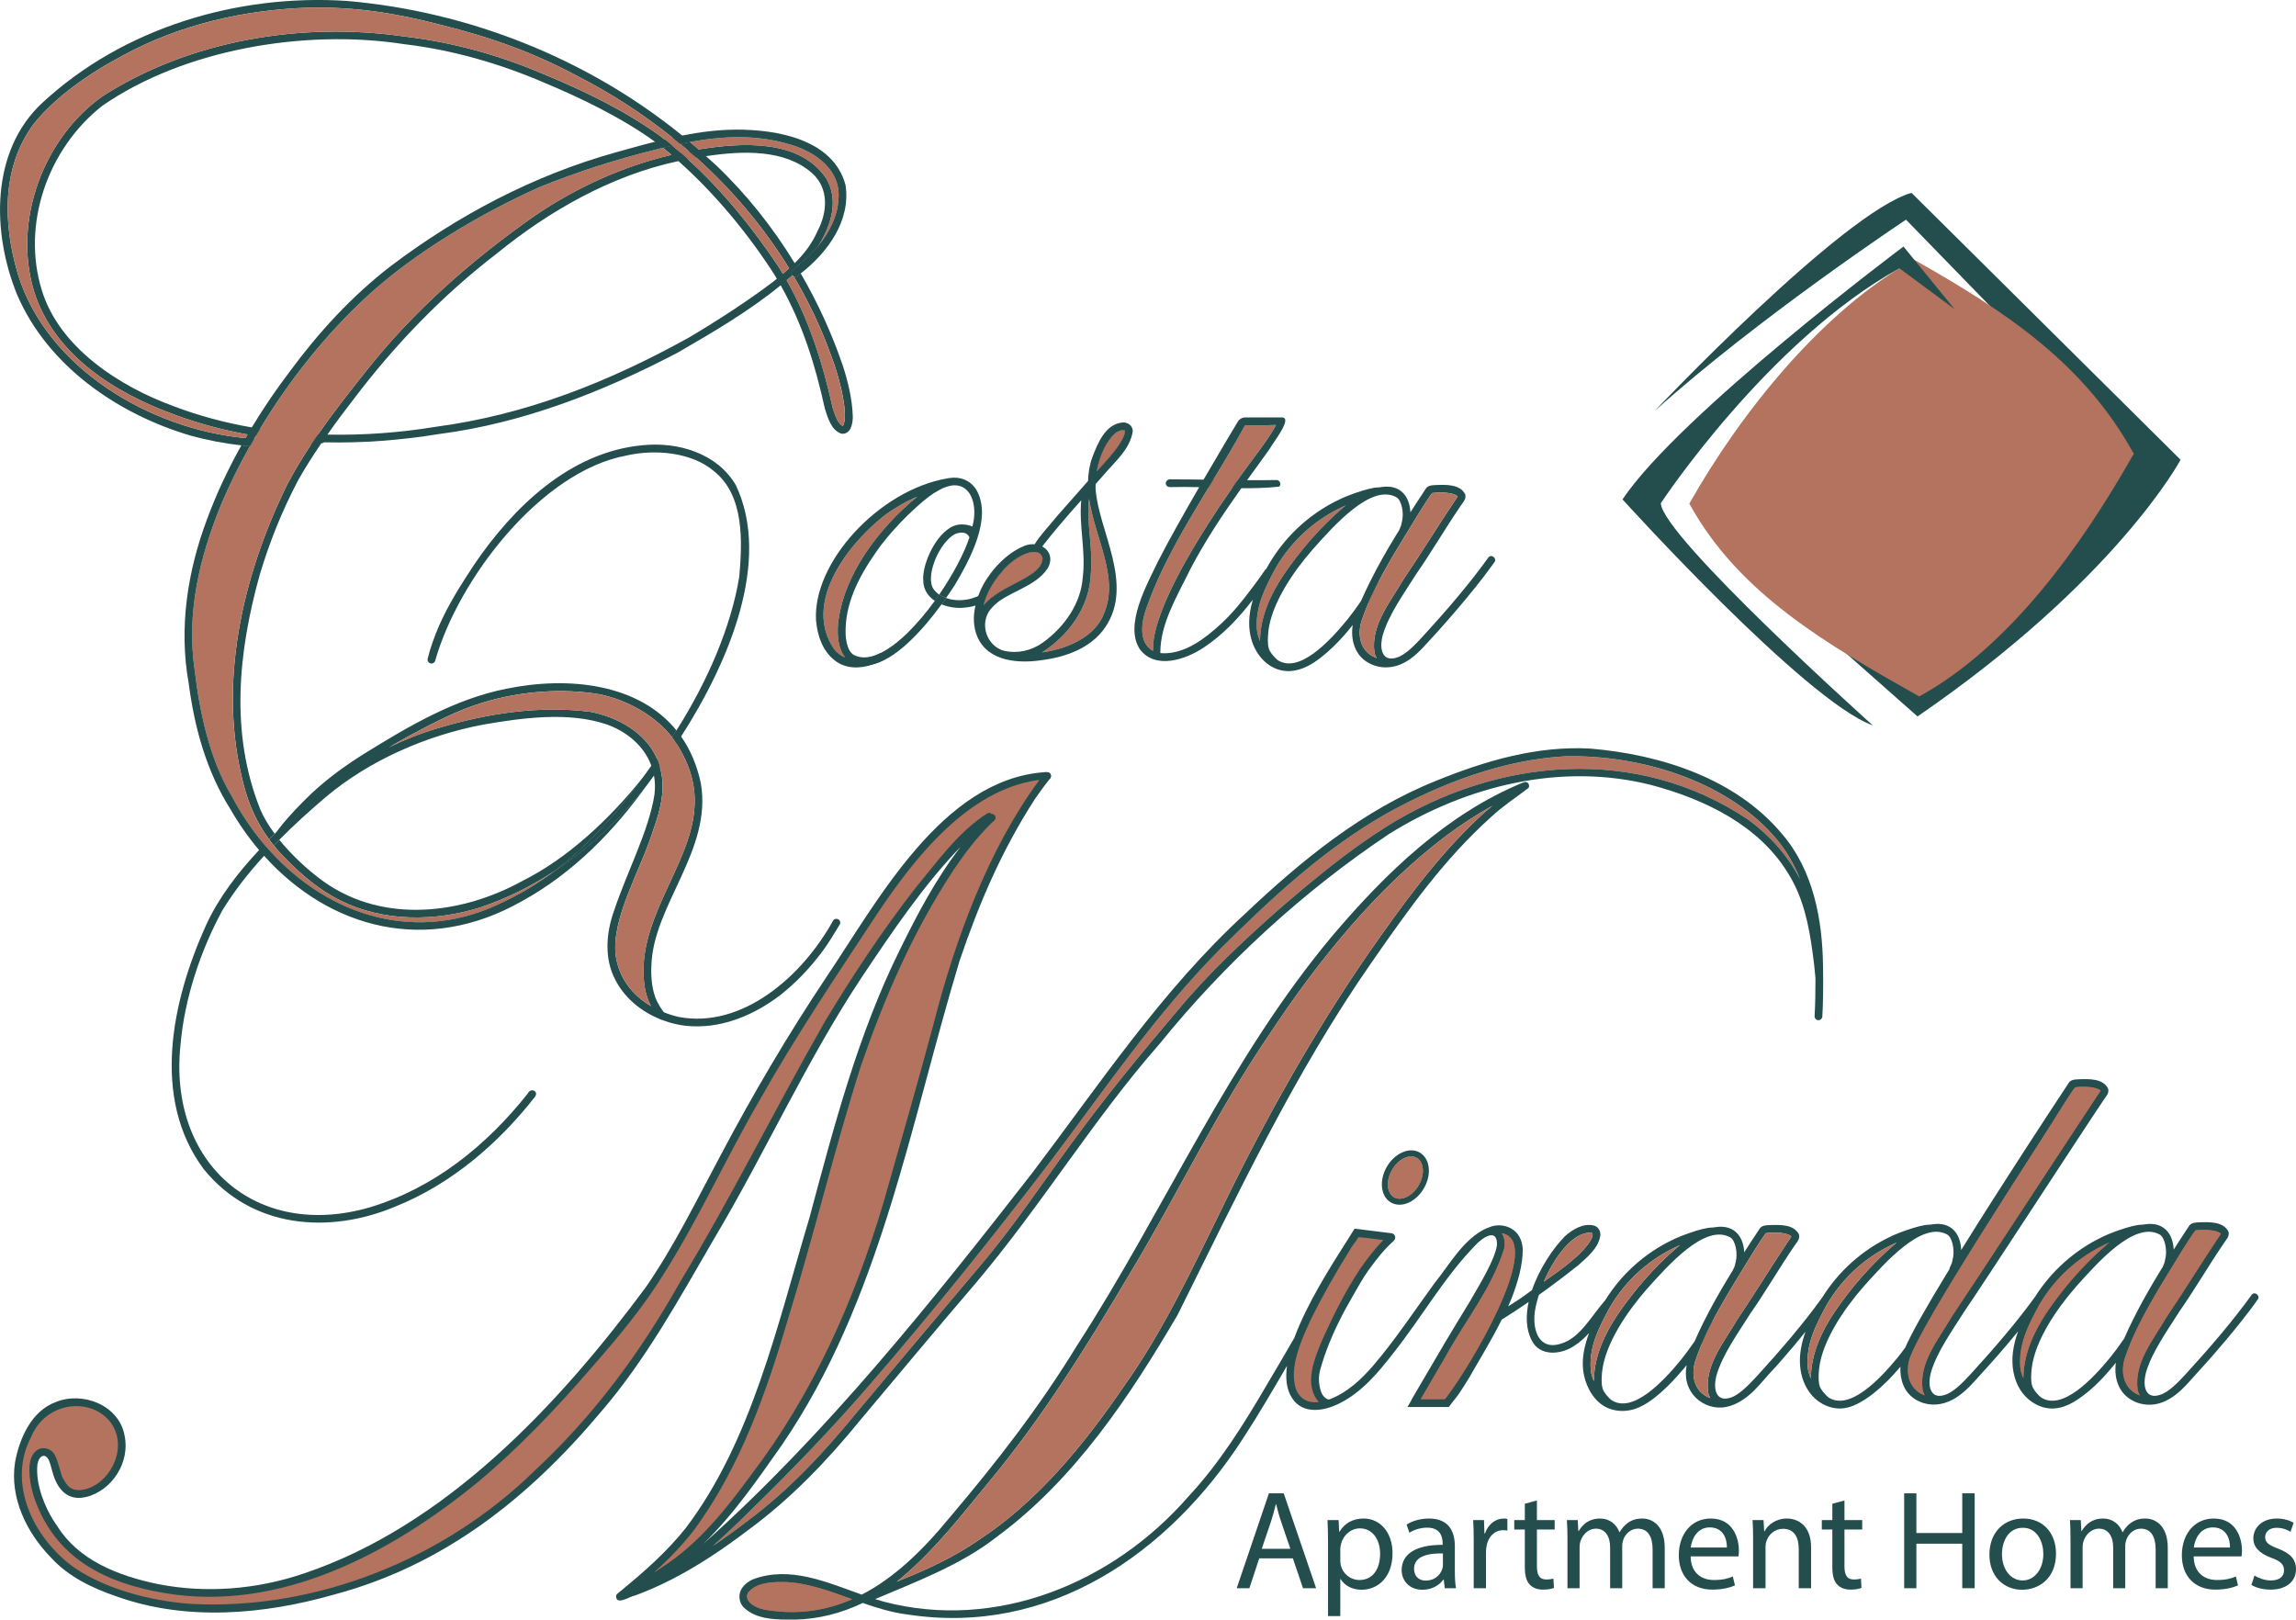
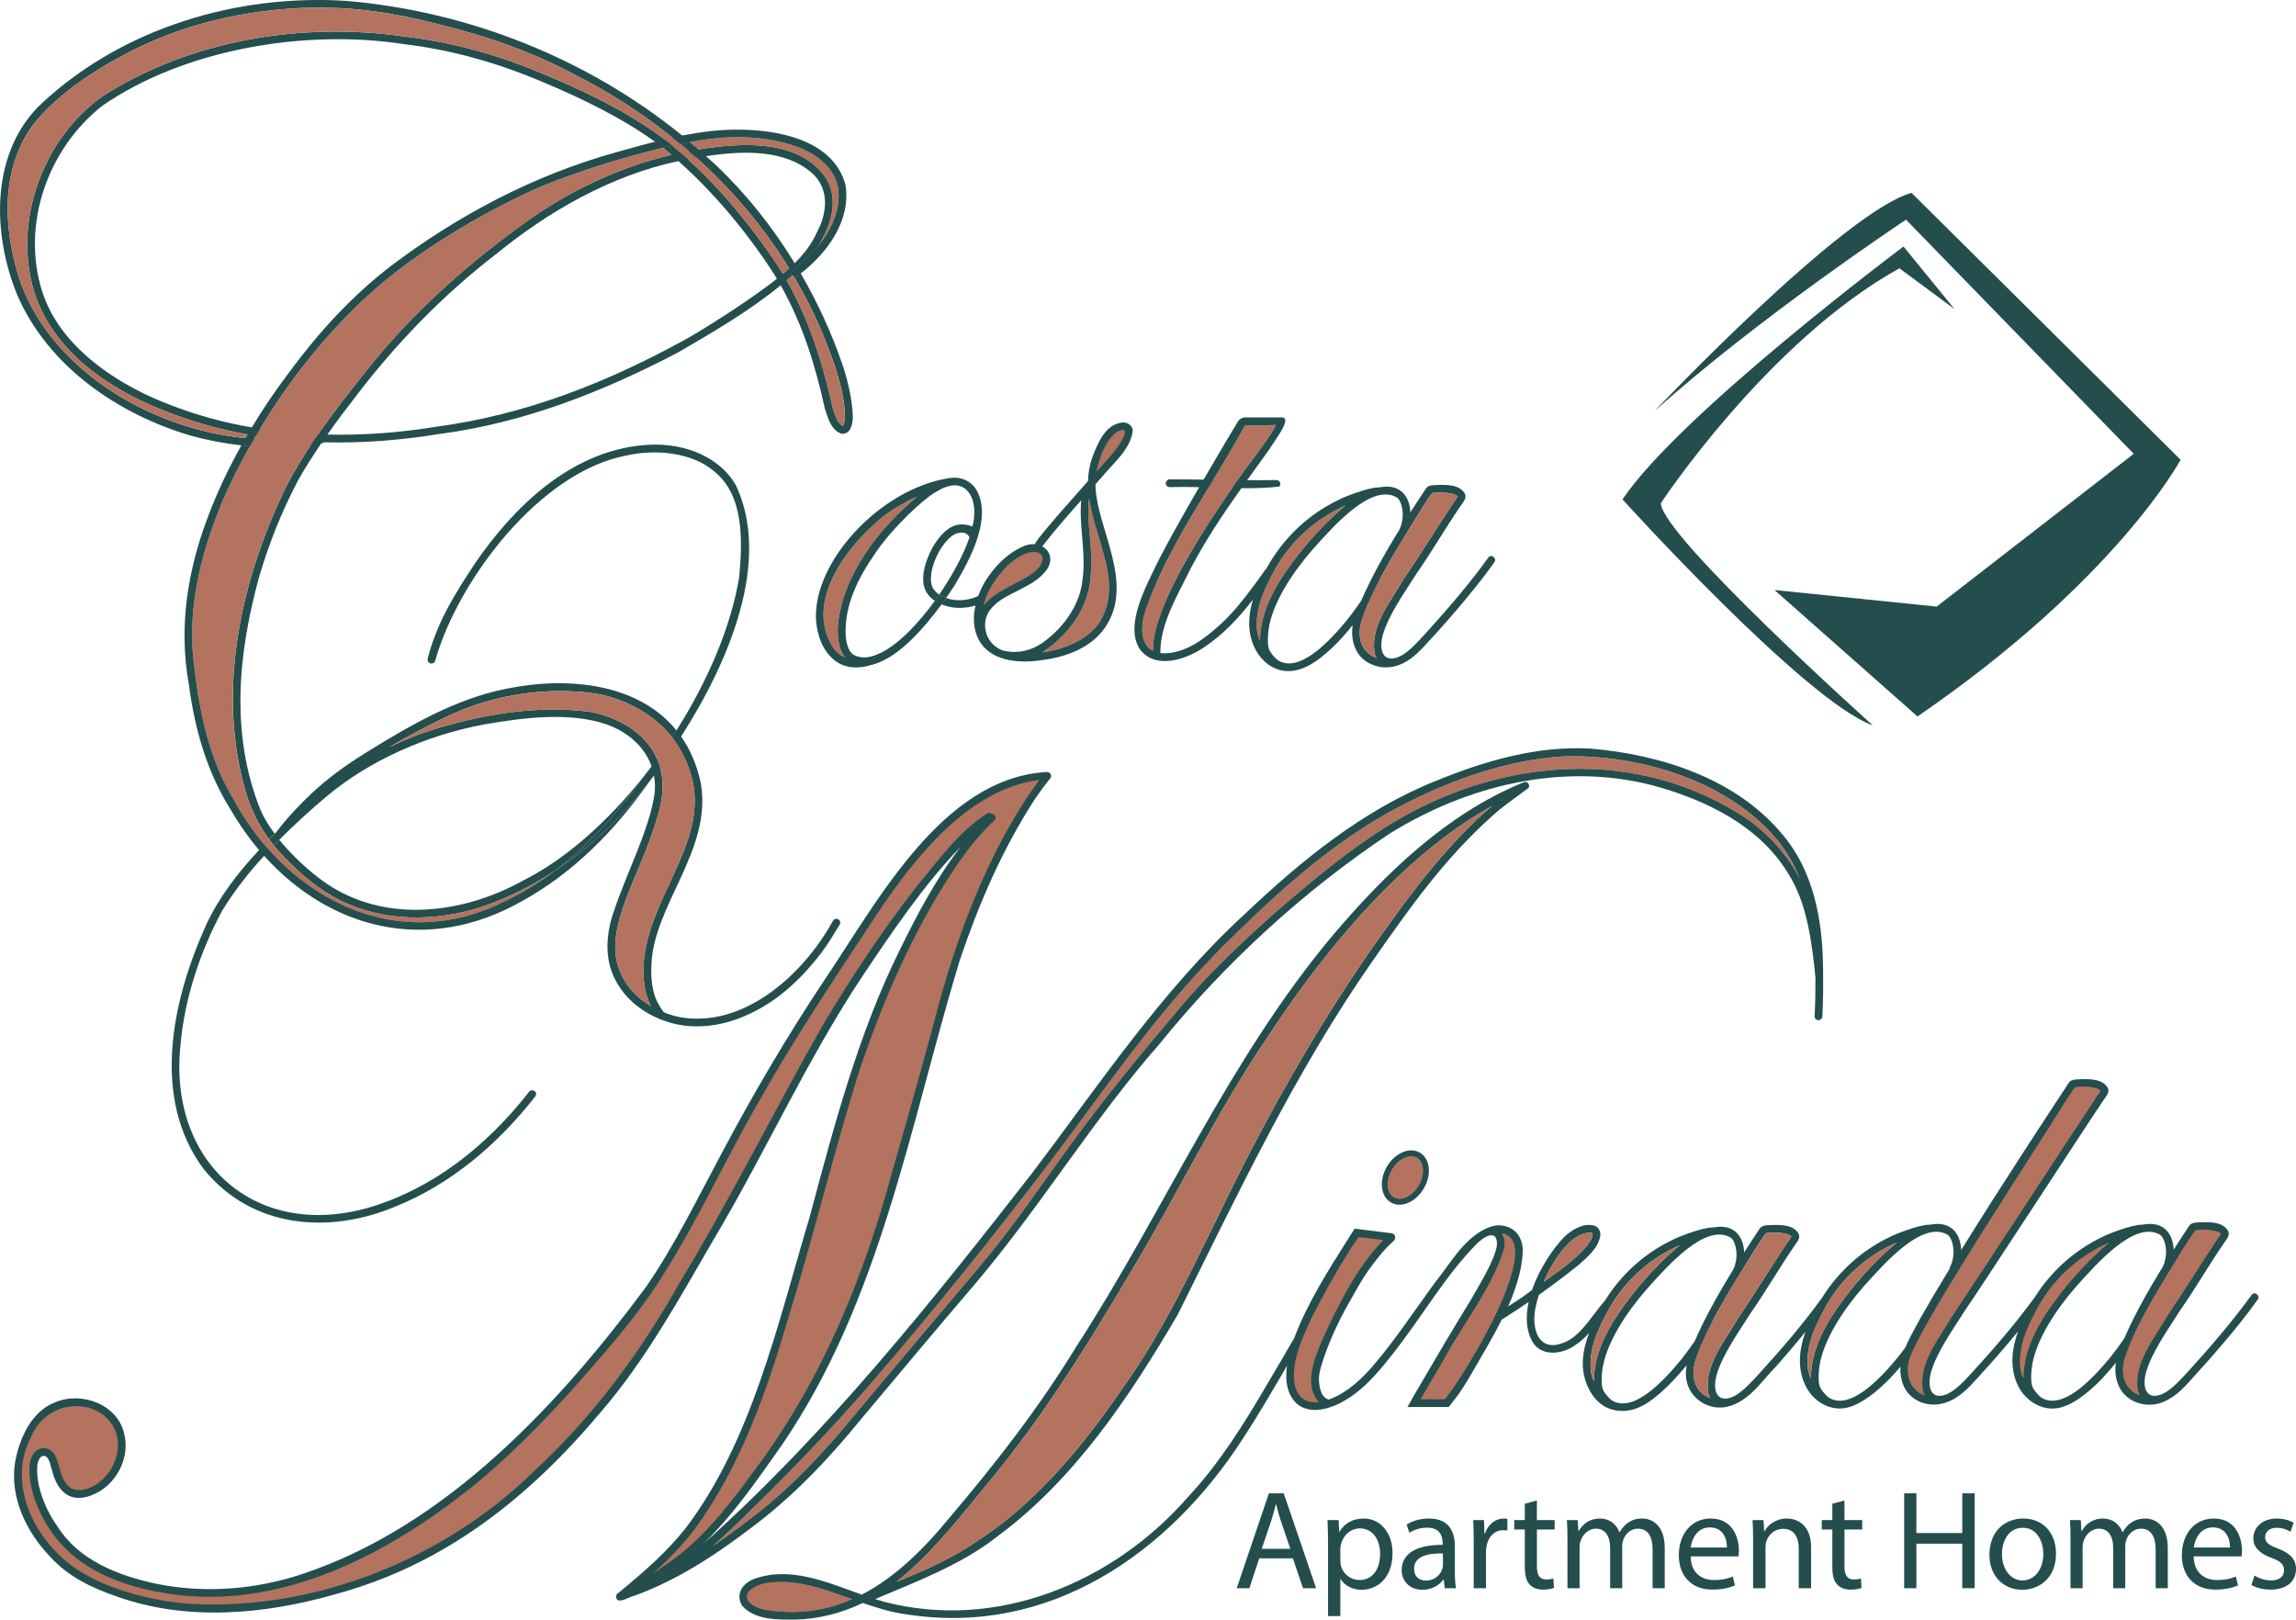
<svg xmlns="http://www.w3.org/2000/svg" id="Layer_1" data-name="Layer 1" viewBox="0 0 473.45 333.98">
  <defs>
    <style>
      .cls-1 {
        fill: #234e4d;
      }

      .cls-1, .cls-2 {
        stroke-width: 0px;
      }

      .cls-2 {
        fill: #b3735f;
      }
    </style>
  </defs>
  <path class="cls-1" d="m186.42,324.92c6.57-5.63,11.91-12.52,17.38-19.17,11.07-13.3,20.24-28,29.03-42.86,9.85-16.3,18.03-33.59,28.78-49.36,10.07-15.29,22.3-30.43,36.66-41.22,3.02-2.25,6.19-4.33,9.48-6.16-1.06.85-2.08,1.75-3.06,2.7-8.7,8.22-15.71,18.02-22.55,27.79-11.31,16.47-21.12,33.9-29.84,51.86-6.32,12.82-12.3,25.84-20.65,37.51-8.21,12.01-17.75,23.66-29.9,31.61-5.01,3.46-10.69,6.07-15.79,8.11-.35.16-.7.31-1.07.45.53-.4,1.04-.83,1.53-1.26Zm248.79-45.08c-3.82,4.67-10.01,11.14-14.35,8.32-.53-.4-1.67-1.67-1.83-2.45-.26-.8-.23-2.17-.08-3.54.67-5.68,5.07-12.16,9.09-16.78,4.57-5.12,12.16-13.7,17.33-10.8,1.05.64,1.63,3.32,1.07,5.27-.12.74-.34,1.05-.5,1.43,0,.01-.01.02-.02.04-.24.39-.47.77-.71,1.16-1.91,3.14-3.73,6.33-5.36,9.61-.64,1.28-1.24,2.58-1.82,3.9,0,.01-.01.01-.01.02-.98,1.44-1.99,2.8-2.81,3.82Zm29.14-12.89c-3.93,5.46-8.63,10.93-13.51,16.27-1.83,1.98-3.68,3.9-5.47,4.43-2.77.91-3.7-1.5-2.82-4.74,1.24-4.17,4.32-8.45,6.94-12.59,3.15-4.52,5.9-9.27,8.99-13.81.48-.77,1.35-1.55,1.04-2.54-1.07-2.1-3.99-1.98-6.02-1.91-.83.05-1.73.05-2.18.87-1.04,1.58-2.08,3.16-3.09,4.76-.13-3.12-1.94-5.82-5.92-5.22-.19.02-.38.05-.57.08h-.04c-2.18-.03-7.51,2.12-8.15,2.51-5.72,2.71-10.58,7.08-13.95,12.42h0c-3.84,5.29-8.39,10.57-13.11,15.74-1.83,1.98-3.68,3.9-5.47,4.43-2.77.91-3.7-1.5-2.82-4.74,1.24-4.17,4.32-8.45,6.94-12.59,3.15-4.52,25.43-38.77,28.53-43.32.47-.76,1.35-1.54,1.03-2.53-1.07-2.11-3.98-1.98-6.01-1.91-.83.04-1.74.04-2.18.87-3.23,4.89-13.61,20.66-22.09,34.33,0,.01-.01.01-.01.02-.1-3.17-1.9-5.91-5.92-5.31-.2.02-.39.05-.58.08h0c-2.17-.05-7.53,2.12-8.17,2.51-5.74,2.72-10.6,7.09-13.95,12.45-.01.01-.02.02-.02.03-.03.03-.05.06-.06.09-.02.01-.02.03-.03.04,0,0,0,.01-.01.01-3.9,5.41-8.56,10.82-13.39,16.11-1.83,1.96-3.68,3.89-5.47,4.44-2.77.9-3.7-1.52-2.82-4.74,1.24-4.18,4.32-8.47,6.93-12.6,3.16-4.51,5.9-9.28,9-13.83.48-.76,1.35-1.54,1.03-2.52-1.06-2.12-3.98-1.97-6.01-1.91-.83.03-1.74.05-2.18.88-1.04,1.57-2.09,3.14-3.09,4.74-.13-3.12-1.94-5.8-5.92-5.2-.19.01-.38.04-.58.08h-.03c-2.18-.04-7.51,2.12-8.15,2.5-5.75,2.71-10.63,7.1-13.98,12.49-.02.02-.03.04-.05.06-2.99,3.45-5.15,7.71-9.03,8.88-3.71,1.28-5.69-1.43-5.53-5.56.06-1.3.4-2.84.93-4.47,2.79-1.98,5.51-4.05,8.18-6.17,1.81-1.63,3.98-3.38,4.46-5.9.21-.99-.37-2.06-1.39-2.26-2.16-.48-4.27.82-5.85,2.2-2.53,2.55-5.32,6.77-6.82,11.13-.4.28-.79.57-1.17.86-1.2.89-2.48,1.7-3.75,2.51.24-.59.5-1.14.74-1.73,1.21-3.19,2.26-6.59,2.28-10.05-.05-.81-.22-1.64-.59-2.37-1.09-2.28-3.94-3.11-6.2-2.22-.2.1-.4.16-.59.24-.04.02-.07,0-.12.02-4.78,2.24-7.49,7.35-10.71,11.33-4.24,5.84-8.2,11.8-12.57,16.91-2.47,2.87-5.38,5.62-8.97,6.99-.1.04-.2.07-.3.07-.08-.01-.16-.04-.23-.07-.36-.17-.68-.43-.91-.75-.28-.38-.44-.83-.56-1.28-.2-.75-.29-1.52-.28-2.3.01-1.02.31-1.96.61-2.93.29-.98.62-1.95.98-2.9.72-1.93,1.55-3.82,2.46-5.67.92-1.88,1.93-3.72,2.98-5.53,1.05-1.8,2.07-3.71,3.31-5.39,1.47-1.99,2.92-3.97,5.09-5.9.17-.19.32-.45.3-.7,0-.4-.29-.77-.68-.85l-7.7-.96-.35.56-1.45,2.31h-.01c-3.14,4.97-8.05,12.66-10.61,19.64-1.81,3.16-3.67,6.3-5.53,9.44-4.94,8.45-9.88,16.37-16.31,23.28-15.61,17.94-39.69,27.76-62.8,21.7-.59-.16-1.2-.35-1.8-.54,8.04-3.43,17.65-6.98,25.13-12.87,16-11.81,27.3-28.8,37.24-45.75,12.34-24.78,24.16-49.95,40.04-72.73,7.56-10.85,14.7-21.01,24.62-29.95,2.57-2.36,4.77-3.75,7.66-5.94.2-.22.2-.6.04-.87-.23-.45-.78-.46-1.18-.24-.01,0-.03.01-.06.01-15.6,6.43-28.15,18.55-38.94,31.24-21.61,25.65-34.81,56.79-52.91,84.78-7.91,12.93-16.62,24.11-26.35,35.58-5.48,6.68-11.35,12.36-18.05,15.82-7.32-2.6-14.88-6-22.45-3.15-1.01.45-1.95,1.18-2.46,2.17-.54,1.12-.38,2.54.43,3.48,2.71,2.79,7.1,2.65,10.72,2.65,4.88-.1,9.6-1.34,13.95-3.43,3.01,1.05,6.06,1.98,9.19,2.37,29.26,4.52,53.87-12.51,69.21-36.26,3.2-4.9,6.14-9.96,9.09-15.01-.35,2.57-.11,4.85,1.02,6.61,2.23,3.55,6.77,2.72,9.96,1.05,4.52-2.3,7.83-6.28,10.9-10.22,6.13-7.75,10.76-16.11,17.49-22.84,2.23-2.01,4.11-2.26,3.91.62-.53,3.11-3.37,7.67-5.51,11.41-3.58,5.82-7.06,11.7-10.5,17.62-.59,1.08-1.28,2.1-1.82,3.2l-.62,1.04h8.53l.85-1.11,1.24-1.61.02-.03c.7-1.01,1.34-2.08,1.99-3.12,2.32-4.03,4.76-8.01,6.84-12.19h.01c.07-.02.13-.05.19-.09,1.81-1.13,3.58-2.31,5.33-3.51-.62,2.86-.56,5.65.64,7.94,1.69,3.39,6.14,2.94,8.83,1.06,1.04-.64,2.04-1.57,2.99-2.6-.91,2.48-1.54,5.11-1.21,7.77.33,2.68,1.76,5.66,4.08,7.17,1.25.82,2.77,1.17,4.25,1.13,2.97-.09,5.41-1.82,7.57-3.7,1.8-1.56,3.41-3.34,4.95-5.15.16-.2.32-.39.47-.59-.23,1.43-.23,2.87.3,4.27.27.7.65,1.36,1.13,1.94,1.38,1.68,3.59,2.65,5.77,2.53,2.5-.14,4.75-1.61,6.56-3.35,1.5-1.46,2.78-3.12,4.23-4.64.33-.35.67-.68.97-1.06.34-.42.72-.82,1.07-1.23.73-.84,1.45-1.68,2.17-2.53.76-.92,1.53-1.85,2.32-2.82-.81,2.25-1.3,4.59-1.12,6.96.17,2.28.98,4.54,2.51,6.24,1.53,1.7,3.8,2.77,6.08,2.62,1.69-.12,3.28-.88,4.71-1.79.72-.46,1.41-.97,2.08-1.51,1.94-1.56,3.7-3.37,5.31-5.31v.03c-.03.64,0,1.28.09,1.92.2,1.27.67,2.52,1.51,3.51.84,1,2,1.7,3.25,2.07,2.26.67,4.64.12,6.59-1.12,2.13-1.34,3.76-3.31,5.43-5.16,1.06-1.18,2.13-2.33,3.16-3.53,1.43-1.64,2.83-3.29,4.23-5-.5,1.39-.88,2.82-1.06,4.29-.33,2.72.1,5.59,1.6,7.88s4.16,3.89,6.9,3.73c1.89-.11,3.65-1.02,5.21-2.1,2.89-2,5.33-4.61,7.52-7.35-.13.93-.14,1.86,0,2.77.19,1.29.71,2.56,1.56,3.55.87,1.02,2.07,1.73,3.36,2.09,1.05.29,2.16.35,3.23.16,2.04-.35,3.83-1.54,5.34-2.95,1.15-1.08,2.16-2.28,3.22-3.45.99-1.11,2-2.19,2.98-3.31,2-2.3,3.98-4.63,5.88-7.01,1.24-1.56,2.47-3.14,3.61-4.78.72-.7-.4-1.87-1.13-1.12Zm-136.21-12.72c.08.03.15.06.18.06.11.19.16.33-.13,1.15-1.74,3.14-5.85,6.04-9.84,8.85,2.28-5.28,6.17-10.41,9.79-10.06Zm.55,29.91c-.02.24-.04.48,0,.7-.39-.84-.63-1.69-.67-2.4-.34-4.68,1.57-8.49,3.92-12.81,3.38-5.79,8.42-10.21,14.49-12.88-.2.17-.41.33-.6.49-4.69,4.05-8.79,8.75-12.28,13.86-2.58,3.89-4.69,8.32-4.86,13.04Zm17.95-3.74c-3.83,4.68-10.01,11.14-14.35,8.32-.53-.4-1.67-1.67-1.83-2.44-.26-.8-.23-2.17-.08-3.54.67-5.68,5.07-12.15,9.09-16.78,4.57-5.13,12.16-13.7,17.33-10.79,1.05.62,1.63,3.3,1.07,5.24-.12.75-.34,1.05-.51,1.45,0,.01-.01.02-.01.03-.24.38-.48.76-.71,1.17-1.91,3.13-3.72,6.32-5.36,9.6-.64,1.29-1.25,2.6-1.83,3.92-.98,1.44-1.99,2.79-2.81,3.82Zm5.25,7.55c-2.46-1.35-3.16-4.14-2.39-7.04.37-1.15.8-2.31,1.28-3.46h0c.2-.47.4-.94.61-1.41.22-.51.46-1.02.7-1.52.16-.33.32-.65.48-.97.02-.01.02-.03.04-.04,0-.02.01-.04.01-.05.16-.32.32-.63.49-.95.2-.39.41-.79.62-1.18.23-.43.47-.87.71-1.3.22-.4.45-.8.68-1.2.3-.54.61-1.08.93-1.61.8-1.37,1.63-2.73,2.45-4.08.01-.01.02-.02.03-.03.05-.04.09-.1.12-.16.03-.07.07-.13.09-.2.02-.02.03-.04.04-.06.06-.1.12-.2.18-.3.87-1.41,1.74-2.82,2.59-4.21.82-1.27,2.27-3.56,2.6-3.89.13-.02.26-.03.38-.03,2.2-.27,4.45.14,4.85.75-.24.43-.56.81-.83,1.23-3.51,5.27-6.81,10.68-10.36,15.93-2.63,4.54-6.73,9.34-5.97,14.92.08.45.24.85.47,1.21-.26-.09-.51-.2-.8-.35Zm21.54-4.37c-.01.24-.03.47-.01.69-.37-.85-.61-1.69-.66-2.41-.33-4.65,1.58-8.48,3.93-12.79,3.36-5.77,8.38-10.19,14.44-12.85-.19.14-.38.3-.55.45-4.69,4.05-8.79,8.75-12.28,13.87-2.59,3.87-4.69,8.31-4.87,13.04Zm22.6-11.8c-1.43,2.55-2.53,4.65-3.15,6.1-.53.73-1.04,1.39-1.49,1.96-3.83,4.67-10.02,11.14-14.35,8.32-.53-.4-1.68-1.67-1.84-2.45-.25-.8-.22-2.17-.08-3.54.67-5.68,5.07-12.16,9.09-16.78,4.58-5.12,12.17-13.7,17.34-10.8,1.05.64,1.62,3.32,1.07,5.27-.17,1-.53,1.21-.65,1.9-.21.32-.41.65-.61.98-2.03,3.33-3.85,6.43-5.33,9.04Z" />
  <path class="cls-2" d="m307.75,166.15c-1.06.85-2.08,1.75-3.06,2.7-8.7,8.22-15.71,18.02-22.55,27.79-11.31,16.47-21.12,33.9-29.84,51.86-6.32,12.82-12.3,25.84-20.65,37.51-8.21,12.01-17.75,23.66-29.9,31.61-5.01,3.46-10.69,6.07-15.79,8.11-.35.16-.7.31-1.07.45.53-.4,1.04-.83,1.53-1.26,6.57-5.63,11.91-12.52,17.38-19.17,11.07-13.3,20.24-28,29.03-42.86,9.85-16.3,18.03-33.59,28.78-49.36,10.07-15.29,22.3-30.43,36.66-41.22,3.02-2.25,6.19-4.33,9.48-6.16Z" />
  <g>
    <path class="cls-1" d="m298.39,287.94l-.45.57h-4.96c1.66-2.85,3.33-5.71,4.99-8.55,4.07-7.49,9.73-14.35,12.22-22.56.22-1.13.03-2.27-.51-3.08.16.03.32.03.48.1.15.05.28.1.41.17,6.88,3.25-7.47,27.18-12.18,33.35Z" />
    <path class="cls-1" d="m300.83,287.42c-.39.56-.79,1.1-1.24,1.61l1.24-1.61Z" />
  </g>
  <path class="cls-1" d="m255.19,99c-.37.51-.71,1.02-1.02,1.5-.03.05-.07.1-.1.15-1.61-.04-3.23-.09-4.85-.14.32-.52.64-1.05.96-1.58,1.67.03,3.34.06,5.01.07Z" />
-   <path class="cls-1" d="m184.89,326.18c-1.96.8-4.02,1.4-5.87,2.47-.27.14-.44.48-.38.78.05.54.73.88,1.2.59.2-.09.41-.17.62-.27-.23-.06-.43-.13-.66-.21,1.79-.98,3.5-2.1,5.09-3.36Z" />
  <path class="cls-2" d="m175.72,329.78c-5.39,2.36-11.29,3.3-17.97,2.17-3.16-.65-4.39-2.42-3.35-3.7,1.58-1.72,4.15-2.04,7.02-2.02,4.73.04,9.47,1.81,14.3,3.55Z" />
  <path class="cls-1" d="m341.15,84.8s38.89-41.08,53.02-45.03l55.48,55.04s-13.17,24.75-54.25,52.93l-29.49-26.07,33.44,3.42,40.64-31.51-46.96-48.28s-30.55,20.28-51.88,39.5Z" />
-   <path class="cls-2" d="m439.99,93.58c-10.8,19.1-25.67,39.86-44.24,50.04-19.1-10.79-37.23-21.21-47.4-39.77,10.79-19.1,27.79-40.11,46.35-50.3,19.1,10.79,35.11,21.46,45.3,40.03Z" />
  <path class="cls-1" d="m403.04,63.74l-10.53-12.9s-46.09,34.5-57.94,52.14c0,0,37.66,41.61,51.62,46.61,0,0-43.45-38.98-43.72-45.82,0,0,22.02-33.41,49.2-48.44l11.37,8.41Z" />
  <path class="cls-1" d="m231.95,88.81s0-.02-.01-.02h-.02c-.06-.03-.13-.05-.21-.06-.72.01-.8.06-1.53.46-1.94,1.53-3.43,4.72-4.02,7.99.54-.61,1.09-1.23,1.64-1.82,1.95-2.1,4.33-5.2,4.15-6.55Zm-25.45,29.23c-1.82,2.09-3.09,4.46-3.68,6.76,3.66-4.42,12.07-5.65,12.15-9.7-.59-2.71-5.47-.81-8.47,2.94Z" />
  <path class="cls-2" d="m227.66,126.47c-1.72,4.66-7.21,7.29-12.76,8.06,5.59-3.59,9.78-9.46,10.03-16.22.53-5.07-1-10.99-.35-15.45,1.2,8.18,6.24,16.18,3.08,23.61Z" />
  <g>
    <path class="cls-1" d="m231.95,88.81s0-.02-.01-.02h-.02c-.06-.03-.13-.05-.21-.06-.72.01-.8.06-1.53.46-1.94,1.53-3.43,4.72-4.02,7.99.54-.61,1.09-1.23,1.64-1.82,1.95-2.1,4.33-5.2,4.15-6.55Zm-25.45,29.23c-1.82,2.09-3.09,4.46-3.68,6.76,3.66-4.42,12.07-5.65,12.15-9.7-.59-2.71-5.47-.81-8.47,2.94Zm-13.73,5.85s0,.01-.01.01c.43.28.9.53,1.39.73,0,0,0,0,0,0,.33-.46.65-.88.93-1.32-.5-.16-.99-.39-1.42-.69-.29.43-.6.85-.9,1.28Zm3.72-15.36c.66-.28,1.31-.39,1.9-.39-.65-.03-1.29.11-1.9.39Z" />
    <path class="cls-1" d="m225.91,99.84c.56-.64,1.13-1.26,1.67-1.9,2.3-2.71,5.49-5.34,6-9.04.01-1.15-1.1-1.91-2.19-1.77-3.49.39-5,4.23-6.12,7.1-.61,1.66-.86,3.32-.91,4.96-2.14,2.41-4.26,4.81-6.39,7.24-1.58,1.99-3.53,3.95-4.61,5.8-.67-.04-1.39.04-2.09.32-1.18.47-2.28,1.13-3.29,1.9-1.09.84-2.09,1.82-2.98,2.87-.24.3-.48.6-.71.9-.23.31-.46.62-.67.94-.22.32-.42.64-.62.97-.19.33-.37.67-.54,1.02-.19.37-.35.74-.51,1.13-.05.12-.09.25-.14.38-.03.08-.06.16-.12.22-.07.08-.17.12-.27.16-.26.09-.51.2-.78.28-.37.12-.74.22-1.12.29s-.77.11-1.15.14c-.39.02-.78.02-1.16,0-.39-.03-.77-.08-1.15-.16-.09-.02-.19-.04-.28-.07-.23-.06-.46-.12-.69-.21-.28.44-.6.86-.93,1.32,0,0,0,0,0,0,1.4.58,3,.81,4.41.7.84-.07,1.76-.17,2.58-.47-.52,2.23-.46,4.47.4,6.49,2.25,5.12,8.56,5.52,13.41,4.76,4.9-.64,10.08-2.51,12.95-6.77,6.04-8.86-1.42-19.96-1.99-28.51-.02-.32,0-.65,0-.99Zm4.27-10.65c.73-.4.81-.45,1.53-.46.08.01.15.03.21.05h.02s.01.03.01.03c.18,1.35-2.2,4.45-4.15,6.55-.55.59-1.1,1.21-1.64,1.82.59-3.27,2.08-6.46,4.02-7.99Zm-23.68,28.85c3-3.75,7.88-5.65,8.47-2.94-.08,4.05-8.49,5.28-12.15,9.7.59-2.3,1.86-4.67,3.68-6.76Zm.62,16.17c-.26-.06-.49-.12-.67-.2-3.5-1.5-4.48-6.21-1.75-8.86.01-.01.02-.02.03-.03,2.73-3.03,8.71-3.92,11.31-7.93,1.13-2.01.35-3.71-1.12-4.51,2.38-3.09,5.18-6.31,8.04-9.52-.51,5.31,1,10.67.3,16.01-.39,5.17-3.65,10.07-8.24,13.35-2.28,1.64-5.16,2.31-7.9,1.69Zm20.54-7.74c-1.72,4.66-7.21,7.29-12.76,8.06,5.59-3.59,9.78-9.46,10.03-16.22.53-5.07-1-10.99-.35-15.45,1.2,8.18,6.24,16.18,3.08,23.61Z" />
  </g>
  <path class="cls-2" d="m277.53,104.2c-.18.14-.37.28-.54.43-4.68,4.05-8.79,8.75-12.27,13.87-2.6,3.88-4.69,8.31-4.88,13.05-.01.22-.01.44-.01.65-.35-.85-.59-1.68-.64-2.38-.35-4.65,1.58-8.48,3.92-12.79,3.37-5.75,8.37-10.17,14.42-12.83Z" />
  <path class="cls-1" d="m284.48,120.89c-.77,1.21-1.54,2.39-2.35,3.57.11-.27.23-.53.35-.8.13-.31.27-.62.42-.92.28-.62.58-1.24.89-1.85.16-.33.33-.65.51-.98.04.03.08.07.12.11.2.23.22.62.06.87Z" />
  <g>
    <path class="cls-1" d="m353.32,273.46s-.01.03-.01.05c-.02.01-.02.03-.03.04-.8,1.32-1.62,2.62-2.5,3.89.2-.46.4-.93.61-1.4.22-.51.46-1.02.7-1.52.16-.33.32-.65.48-.97.02-.01.02-.03.04-.04,0-.02.01-.04.01-.05.16-.32.32-.63.49-.95.05.04.09.08.13.12.2.21.23.57.08.83Z" />
    <path class="cls-1" d="m358.74,262.75c-.02.07-.06.13-.09.2-.03.06-.07.12-.12.16.07-.12.14-.24.21-.36Z" />
  </g>
  <path class="cls-2" d="m263.11,87.63c-1.31,2.61-4.36,6.44-6.88,9.91-.19.25-.37.5-.53.74-.17.24-.34.48-.51.72-.37.51-.71,1.02-1.02,1.5-.03.05-.07.1-.1.15-.26.38-.55.78-.85,1.22-.22.33-.46.68-.71,1.04-.31.46-.64.94-.98,1.44-.19.3-.4.61-.61.92-2.08,3.14-4.51,6.99-6.71,10.95-.22.4-.44.79-.65,1.19-.27.5-.54,1-.79,1.5-.26.5-.51,1-.76,1.5-.23.45-.44.9-.65,1.34-.21.43-.41.87-.6,1.3-.4.89-.77,1.77-1.1,2.63-.15.38-.29.76-.42,1.13-.13.38-.26.74-.37,1.1-.12.36-.23.72-.33,1.08-.08.27-.15.53-.21.79-.05.17-.09.34-.12.5-.05.22-.1.42-.14.63-.04.19-.07.38-.1.56,0,.04-.02.08-.02.11-.01.1-.03.18-.04.27-.02.09-.03.18-.04.27-.01.05-.01.1-.02.14-.02.2-.04.4-.06.6,0,.06,0,.11,0,.16-.02.27-.03.53-.03.79,0,.13,0,.27.01.4-2.33-1.2-2.75-4.29-1.68-7.88.08-.25.17-.51.26-.77.08-.25.18-.5.27-.76.04-.12.08-.23.13-.35.21-.58.43-1.18.66-1.76.09-.21.18-.43.27-.65.05-.11.09-.22.13-.33.04-.11.09-.22.14-.33.45-1.09.94-2.18,1.45-3.26.22-.48.45-.95.68-1.42.19-.4.38-.79.59-1.18.2-.4.4-.79.61-1.19,1.63-3.16,3.43-6.29,5.29-9.4.46-.78.93-1.56,1.4-2.33.42-.7.84-1.39,1.26-2.09.32-.52.64-1.05.96-1.58,2.08-3.43,4.14-6.86,6.04-10.31.13-.32.35-.64.56-.94,2.11.14,4.23,0,6.33-.05Z" />
  <path class="cls-1" d="m306.96,114.9c-3.92,5.47-8.63,10.94-13.51,16.28-1.83,1.98-3.68,3.91-5.47,4.43-2.77.91-3.7-1.51-2.82-4.73,1.24-4.18,4.32-8.46,6.94-12.6,3.14-4.52,5.9-9.28,8.99-13.81.48-.77,1.36-1.55,1.04-2.54-1.07-2.12-3.99-1.98-6.03-1.91-.83.05-1.74.05-2.17.88-1.03,1.57-2.08,3.15-3.1,4.75-.13-3.12-1.94-5.82-5.92-5.22-.19.02-.38.05-.57.08h-.02c-2.2-.04-7.53,2.12-8.16,2.51-6.4,3.01-11.71,8.11-15.07,14.33-.12.05-.23.15-.29.29-.89,1.31-1.82,2.57-2.78,3.83-1.59,2.12-3.76,4.89-6.15,7.09-3.54,3.26-7.45,6.19-11.95,6.16-.22-.02-.44-.03-.65-.06v-.07c0-6.01,3.4-11.53,6.24-17.33,3.05-5.81,6.68-11.25,10.47-16.59,2.63.03,5.24-.04,7.8-.32.5-.47.13-1.38-.56-1.36-2.02.04-4.04.04-6.06.03,1.52-2.13,3.07-4.25,4.6-6.37.76-1.39,4.93-6.57,2.56-6.57h-7.56c-.61,0-1.17.32-1.49.84-1.12,1.86-3.96,6.6-7.09,11.99-2.19-.04-4.37-.06-6.56-.05-1.27-.3-1.78,1.41-.43,1.59,2.02-.06,4.05-.04,6.09.01-3.15,5.43-6.45,11.28-8.55,15.43-2.25,4.75-6.94,13.01-3.69,17.98,3.15,4.26,9.38,2.17,13.07-.27,4.03-2.64,7.34-6.16,10.26-9.97-.08.11-.11.37-.14.48-.76,2.65-.93,5.53-.05,8.18,1.15,3.45,4.07,6.31,7.91,6.09,2.32-.13,4.43-1.35,6.26-2.77,1.74-1.35,3.31-2.9,4.77-4.54.63-.71,1.24-1.45,1.82-2.19-.01.02-.01.03-.01.05-.45,3.02.45,6.22,3.28,7.77,1.78.98,3.75,1.17,5.7.62,1.64-.47,3.09-1.46,4.33-2.61.78-.71,1.49-1.48,2.19-2.26.69-.76,1.41-1.52,2.1-2.29,1.33-1.48,2.64-2.98,3.93-4.49,1.32-1.54,2.61-3.1,3.87-4.68,1.15-1.43,2.28-2.89,3.35-4.39.13-.19.27-.38.4-.57.73-.72-.4-1.87-1.12-1.13Zm-68.09,13.01c-.12.36-.23.72-.33,1.08-.08.27-.15.53-.21.79-.05.17-.09.34-.12.5-.05.22-.1.42-.14.63-.04.19-.07.38-.1.56,0,.04-.02.08-.02.11-.01.1-.03.18-.04.27-.02.09-.03.18-.04.27-.01.05-.01.1-.02.14-.02.2-.04.4-.06.6,0,.06,0,.11,0,.16-.02.27-.03.53-.03.79,0,.13,0,.27.01.4-2.33-1.2-2.75-4.29-1.68-7.88.08-.25.17-.51.26-.77.08-.25.18-.5.27-.76.04-.12.08-.23.13-.35.21-.58.43-1.18.66-1.76.09-.21.18-.43.27-.65.05-.11.09-.22.13-.33.04-.11.09-.22.14-.33.45-1.09.94-2.18,1.45-3.26.22-.48.45-.95.68-1.42.19-.4.38-.79.59-1.18.19-.4.4-.79.61-1.19,1.63-3.16,3.43-6.29,5.29-9.4.46-.78.93-1.56,1.4-2.33.42-.7.84-1.39,1.26-2.09.32-.52.64-1.05.96-1.58,2.08-3.43,4.14-6.86,6.04-10.31.13-.32.35-.64.56-.94,2.11.14,4.23,0,6.33-.05-1.31,2.61-4.36,6.44-6.88,9.91-.18.25-.36.5-.53.74s-.34.48-.51.72c-.37.51-.71,1.02-1.02,1.5-.03.05-.07.1-.1.15-.26.38-.55.78-.85,1.22-.22.33-.46.68-.71,1.04-.31.46-.64.94-.98,1.44-.19.3-.4.61-.61.92-2.08,3.14-4.51,6.99-6.71,10.95-.22.4-.44.79-.65,1.19-.27.5-.54,1-.79,1.5-.26.5-.51,1-.76,1.5-.23.45-.44.9-.65,1.34-.21.43-.41.87-.6,1.3-.4.89-.77,1.77-1.1,2.63-.15.38-.29.76-.42,1.13-.13.38-.26.74-.37,1.1Zm20.97,3.64c-.01.22-.01.44-.01.65-.35-.85-.59-1.68-.64-2.38-.35-4.65,1.58-8.48,3.92-12.79,3.37-5.75,8.37-10.17,14.42-12.83-.18.14-.37.28-.54.43-4.68,4.05-8.79,8.75-12.27,13.87-2.6,3.88-4.69,8.31-4.88,13.05Zm17.97-3.75c-3.82,4.67-10.01,11.14-14.35,8.32-.54-.41-1.69-1.69-1.83-2.45-.26-.8-.22-2.17-.08-3.54.67-5.68,5.07-12.16,9.09-16.78,4.56-5.12,12.17-13.7,17.33-10.8,1.06.63,1.63,3.3,1.07,5.25-.13.79-.37,1.09-.52,1.51h0s-.02.04-.02.05c-.24.37-.46.72-.68,1.09-1.91,3.12-3.71,6.3-5.34,9.58-.63,1.28-1.25,2.57-1.82,3.88h0c-.99,1.47-2.02,2.85-2.85,3.89Zm5.26,7.54c-2.47-1.35-3.16-4.15-2.39-7.05.41-1.26.89-2.52,1.42-3.77.01-.02.02-.04.03-.06.11-.27.23-.53.35-.8.13-.31.27-.62.42-.92.28-.62.58-1.24.89-1.85.16-.33.33-.65.51-.98.49-.97,1.02-1.93,1.56-2.89.72-1.29,1.48-2.58,2.24-3.85.56-.94,1.13-1.87,1.7-2.8.01-.01.01-.02.02-.03.98-1.6,1.97-3.19,2.92-4.77.81-1.28,2.24-3.54,2.58-3.89.14,0,.27-.02.4-.04,2.2-.25,4.45.15,4.85.75-.24.43-.56.83-.83,1.25-3.51,5.26-6.83,10.67-10.39,15.91-2.63,4.56-6.72,9.36-5.94,14.95.08.43.24.84.46,1.21-.26-.11-.51-.23-.8-.37Z" />
  <path class="cls-1" d="m193.67,122.61c-.29.43-.6.85-.9,1.28,0,0,0,.01-.01.01-3.46,4.77-7.57,9.05-11.27,10.8-.19.1-.38.19-.55.26-.02,0-.02.01-.04.01-.51.28-1.05.42-1.99.71-1.69.57-3.33.46-4.67-.13.03.06.08.13.13.19,1.83,1.51,3.87,1.75,5.96,1.16.05-.01.1-.03.13-.03,4.99-1.47,10.23-7.52,13.69-12.24,0,0,0,0,0,0,.33-.46.65-.88.93-1.32-.5-.16-.99-.39-1.42-.69Z" />
  <path class="cls-2" d="m172.8,128.72c-.16,2.32-.01,4.9,1.44,6.83-.94-.38-1.74-1.02-2.3-1.8-6.11-9.03,1.98-20.61,10.13-27.21,1.45-1.16,4.73-3.22,7.03-4.1-7.96,6.59-15.2,16.06-16.3,26.28Z" />
  <path class="cls-1" d="m201.36,101.04c-1.21-1.98-3.38-2.81-5.5-2.47-.08,0-.17.01-.25.03-.11.01-.21.03-.32.06-13.99,2.41-27.73,17.29-27.02,29.28.28,3.11,1.33,6.3,3.88,8.26,2.17,1.74,5.17,1.72,7.7.86.16-.04.32-.09.48-.16.05-.01.1-.03.13-.03.59-.22,1.16-.48,1.72-.75.26-.16.45-.49.38-.8-.09-.62-.57-.73-1.07-.62-.19.1-.38.19-.55.26-.02,0-.02.01-.04.01-1.75.72-3.39.83-4.81.1-1.13-.61-1.61-2.41-1.72-4.26-.18-6.15,2.53-11.58,6.25-16.93,2.66-3.91,7.41-8.81,11.1-11.61.38-.18.71-.55,1.1-.72,1.35-.8,1.86-1.1,3.31-1.42,3.96-.62,5.61,3.83,4.39,8.44-.49-.2-1.17-.4-1.95-.42-.06-.01-.12-.01-.18-.01-.59,0-1.24.11-1.9.39-.01,0-.01.01-.02.01-.32.14-.56.27-.72.4-3.25,2.09-5.63,7.78-5.37,10.79.02,1.85.99,3.23,2.38,4.17.01,0,.01-.01.01-.01.3-.43.61-.85.9-1.28-.44-.29-.83-.66-1.14-1.1-.11-.15-.22-.32-.29-.5-1.15-2.79,1.4-8.92,4.54-10.81,0,0,.05-.02.13-.06.37-.16,1.46-.55,2.29-.11,0,.01.01.01.02.01.06.04.11.07.17.12h.01c.2.15.37.36.51.64-1.08,3.28-3.39,7.65-6.23,11.8,0,0,0,.01-.01.01.43.3.92.53,1.42.69,0,0,0-.01,0-.01.01,0,.01-.01.01-.01.7-.98,1.3-1.88,1.77-2.61,3.07-5.2,7.8-13.76,4.48-19.63Zm-28.56,27.68c-.16,2.32-.01,4.9,1.44,6.83-.94-.38-1.74-1.02-2.3-1.8-6.11-9.03,1.98-20.61,10.13-27.21,1.45-1.16,4.73-3.22,7.03-4.1-7.96,6.59-15.2,16.06-16.3,26.28Z" />
  <path class="cls-1" d="m195.86,98.57c-.08,0-.17.01-.25.03.05-.01.11-.02.16-.03.04-.02.09,0,.09,0Z" />
  <path class="cls-2" d="m371.18,181.29c-2.5-4.82-6.2-8.98-10.57-12.18-22.98-15.48-51.76-12.98-74.65,1.31-8.04,5.06-15.34,11.15-22.52,17.33-7.3,6.49-14.48,13.19-20.72,20.75-7.61,8.95-15.05,18.02-21.96,27.52-6.38,8.74-12.1,17.35-18.88,25.28-8.37,9.94-16.78,19.84-25.1,29.82-6.78,8.29-14.08,16.17-22.71,22.57-2.09,1.61-4.51,3.4-7.1,5.13,2.74-2.44,5.39-4.98,7.99-7.53,8.37-8.2,16.52-16.63,24.19-25.52,13.01-15.01,25.45-30.52,37.49-46.31,11.48-15.23,21.62-30.27,35.07-43.87,10.72-10.62,21.27-20.46,34.22-27.84,11.32-6.27,24.02-11.05,36.77-11.78,15.18-.35,32.64,4.83,42.87,16.23,2.42,2.65,4.26,5.74,5.6,9.09Z" />
  <path class="cls-1" d="m375.92,199.26c-.11-9.6-1.99-19.73-8.4-27.23-9.59-11.51-25.04-16.42-39.54-17.66-11-.63-21.8,2.53-31.89,6.66-15.05,6.01-27.78,16.44-39.44,27.49-17.09,15.7-29.95,35.12-43.9,53.49-20.36,26.11-42.38,53.76-67.75,76.38,6.23-6.02,11.25-13.33,16.23-20.41,20.35-29.77,26.39-65.97,36.65-99.88,3.98-11.73,8.64-22.66,15.5-33.29,1.13-1.66,2.09-2.94,3.11-4.23.04-.04.07-.08.1-.12.2-.31.17-.76-.11-1.01-.22-.24-.65-.22-.95-.22h-.13c-21.17,1.49-34.47,26.67-45.11,42.43-7.83,11.75-14.99,23.9-21.59,36.38-4.96,9.24-9.54,18.72-15.5,27.36-18.04,24.35-41.31,49.26-70.57,59.08-9.84,3.35-20.33,4.09-30,2.19-8.48-1.74-16.44-5.01-20.78-11.9-2.8-3.92-4.56-8.99-4.13-12.79.24-.99.28-1.07.72-1.54.45-.34,1.01-.37,1.5.43.56.92.81,3.03,1.55,4.54.57,1.28,1.5,2.47,2.79,3.06,1.07.51,2.3.5,3.43.24,5.45-1.31,9.17-7.25,7.97-12.72-1.16-6.24-8.61-9.12-14.16-6.88-5.07,1.89-7.51,7.48-8.42,12.46-1.13,7.27,2.38,14.45,7.37,19.58,3.62,3.99,8.53,6.33,13.55,8.05,14.43,5.17,30.38,3.75,44.89-.38,22.65-6.06,40.08-19.9,54.94-37.59,9.33-10.82,16.2-23.41,23.35-35.7,10.59-17.77,19.05-36.74,30.49-54,6.27-9.37,12.82-19.09,20.41-26.92-5.02,6.46-8.91,13.85-12.5,21.15-8.68,17.53-13.62,36.45-18.66,55.26-6.62,22.13-11.94,46.18-25.55,64.1-3.84,4.84-8.51,8.95-13.28,12.87-.21.17-.47.36-.68.57t-.01,0c-.21.12-.37.34-.38.59.01,2.03,2.88,0,3.85-.11,2.48-.91,4.88-1.96,7.23-3.16.03,0,.05-.01.08-.03,5.71-2.89,11.05-6.51,16.15-10.38,8.76-6.44,16.25-14.27,23.09-22.68,7.88-9.39,15.74-18.82,23.72-28.14,13.62-16.1,24.22-33.73,37.9-49.33,13.64-16.85,29.78-31.59,47.4-43.36,16.17-10.06,35.61-14.73,54.01-10.09,11.21,2.98,22.23,8.38,28.21,18.16,3.11,4.9,4.32,10.56,5.12,16.65.19,1.27.4,3.09.56,5.04,0,2.61-.03,5.24-.18,7.86,0,.11.02.24.08.34.11.27.4.47.72.46.41,0,.8-.37.8-.8.16-2.89.19-5.8.16-8.72,0-.54-.02-1.07-.02-1.61Zm-15.31-30.16c-22.98-15.48-51.76-12.98-74.65,1.31-8.03,5.05-15.34,11.15-22.51,17.33-7.31,6.49-14.48,13.19-20.72,20.75-7.61,8.95-15.05,18.02-21.96,27.52-6.38,8.74-12.1,17.35-18.88,25.28-8.37,9.94-16.78,19.84-25.1,29.82-6.78,8.29-14.08,16.17-22.71,22.57-2.09,1.61-4.51,3.39-7.09,5.13,2.74-2.44,5.39-4.97,7.98-7.53,8.38-8.19,16.53-16.63,24.2-25.51,13.01-15.01,25.45-30.52,37.49-46.31,11.48-15.23,21.62-30.27,35.07-43.87,10.71-10.62,21.27-20.46,34.22-27.84,11.32-6.27,24.01-11.06,36.77-11.79,15.18-.35,32.65,4.83,42.87,16.23,2.42,2.65,4.26,5.75,5.59,9.09-2.5-4.81-6.2-8.97-10.57-12.18Z" />
  <path class="cls-1" d="m138.2,325.86s-.05.03-.07.05v-.02s.04-.01.07-.03Z" />
  <path class="cls-1" d="m192.53,211.08c-3.31,12.36-6.87,24.66-10.36,36.95-6.04,20.23-14.42,39.25-27.4,56.27-5.08,6.96-10.76,14.04-17.97,18.7-.67.48-1.36.93-2.04,1.37,3.01-2.72,5.87-5.63,8.34-8.85,9.66-13.09,15.05-28.75,19.6-44.22,5.26-17.09,9.41-34.51,14.84-51.56,4.92-14.2,10.71-27.63,19.16-40.45,2.44-3.58,4.56-6.4,7.76-9.59.32-.33.83-.56.83-1.08.02-.46-.41-.8-.83-.8-.24-.21-.59-.27-.89-.08-6,3.84-10.22,9.86-14.72,15.28-6.84,8.78-13,18.08-18.74,27.62-10.15,17.75-19.2,36.1-29.8,53.6-8.31,14.76-17.81,27.65-30.22,39.19-18.45,17.99-44.75,28.68-70.68,27.32-8.61-.6-18.9-3.32-25.39-8.45-7.95-6.52-12.23-17.13-7.63-25.93,2.96-7.24,11.96-8.32,16.17-3.37,4.43,5.38-.18,13.85-6.11,14.29-1.76.02-2.55-.67-3.57-2.64-.36-.74-.85-3.18-1.54-4.53-.71-1.47-2.72-2.03-3.97-.86-.87.76-1.21,1.97-1.29,3.11-.13,2.72.51,5.45,1.53,7.97,4.63,11.47,14.67,16.2,26.25,18.16,23.87,4.07,46.87-8.26,64.81-22.98,8.42-7.06,16.01-15.05,23.19-23.36,5.52-6.28,10.89-12.71,15.26-19.85,7.19-11.45,12.76-23.83,19.57-35.52,7.35-13.07,15.74-25.51,23.98-38.03,8.09-12.2,19.03-25.8,33.23-27.88.15-.03.29-.04.43-.04-10.44,14.11-17.35,32.78-21.8,50.24Z" />
  <path class="cls-2" d="m214.33,160.84c-10.44,14.11-17.35,32.78-21.8,50.24-3.31,12.36-6.87,24.66-10.36,36.95-6.04,20.23-14.42,39.25-27.4,56.27-5.08,6.96-10.76,14.04-17.97,18.7-.67.48-1.36.93-2.04,1.37,3.01-2.72,5.87-5.63,8.34-8.85,9.66-13.09,15.05-28.75,19.6-44.22,5.26-17.09,9.41-34.51,14.84-51.56,4.92-14.2,10.71-27.63,19.16-40.45,2.44-3.58,4.56-6.4,7.76-9.59.32-.33.83-.56.83-1.08.02-.46-.41-.8-.83-.8-.24-.21-.59-.27-.89-.08-6,3.84-10.22,9.86-14.72,15.28-6.84,8.78-13,18.08-18.74,27.62-10.15,17.75-19.2,36.1-29.8,53.6-8.31,14.76-17.81,27.65-30.22,39.19-18.45,17.99-44.75,28.68-70.68,27.32-8.61-.6-18.9-3.32-25.39-8.45-7.95-6.52-12.23-17.13-7.63-25.93,2.96-7.24,11.96-8.32,16.17-3.37,4.43,5.38-.18,13.85-6.11,14.29-1.76.02-2.55-.67-3.57-2.64-.36-.74-.85-3.18-1.54-4.53-.71-1.47-2.72-2.03-3.97-.86-.87.76-1.21,1.97-1.29,3.11-.13,2.72.51,5.45,1.53,7.97,4.63,11.47,14.67,16.2,26.25,18.16,23.87,4.07,46.87-8.26,64.81-22.98,8.42-7.06,16.01-15.05,23.19-23.36,5.52-6.28,10.89-12.71,15.26-19.85,7.19-11.45,12.76-23.83,19.57-35.52,7.35-13.07,15.74-25.51,23.98-38.03,8.09-12.2,19.03-25.8,33.23-27.88.15-.03.29-.04.43-.04Z" />
  <path class="cls-1" d="m216.59,160.46s-.06.08-.1.12c-.57.43-1.45.22-2.16.26.32-.48.69-.96,1.06-1.44.03-.06.08-.13.14-.17.3,0,.73-.02.95.22.28.25.31.7.11,1.01Z" />
  <path class="cls-1" d="m173.15,190.66c-1.19,1.96-2.36,3.94-3.74,5.77-2.51,3.3-5.38,6.35-8.66,8.89-5.12,3.87-11.44,6.6-17.96,6.31-2.2-.08-4.4-.56-6.47-1.39-.07-.01-.12-.03-.16-.06-3.89-1.55-7.31-4.32-9.25-8.07-2.36-4.42-1.93-9.73-.29-14.3,2.6-7.85,7.21-16.54,8.34-24,.16-1.36.13-2.67-.11-3.88,0-.03,0-.08-.02-.11-.11-.62-.27-1.21-.47-1.79,0-.04-.02-.09-.05-.14-1.49-4.07-5.04-7.05-9.33-8.55-7.82-2.6-17.27-1.31-25.26.07-11.96,2.26-23.56,7.44-32.41,14.84-3.38,2.87-6.65,5.82-9.72,8.93-.39.39-.77.77-1.14,1.17-.33-.4-.65-.82-.97-1.25.38-.38.77-.78,1.15-1.16.13-.13.25-.26.38-.38.23-.32.5-.61.69-.91,1.98-2.51,4.21-4.8,6.5-7,3.38-3.16,7.16-5.9,11.09-8.34,9.06-5.6,18.51-11.17,29.07-13.27,12.92-2.66,27.33-1.05,35.13,8.58-.3.48-.61.94-.91,1.4-3.36-4.3-8.98-7.62-14.96-8.85-7.54-1.29-16.2-.67-23.98,1.69-5.28,1.58-9.81,4-14.96,6.71-1.5.82-2.98,1.66-4.45,2.52,3.27-1.59,6.65-2.93,10.18-3.97,10.09-3.01,20.82-4.68,31.33-3.33,5.61,1.07,11.47,4.31,13.75,9.71.03.03.05.08.06.13.18.41.32.85.45,1.29.01.03.01.08.03.11.03.08.05.15.06.23,1.25,4.25.11,8.7-1.34,12.75-2.64,8.5-8.72,18.25-7.79,26.03.68,4.67,3.46,8.2,7.25,10.41.85.51,1.74.94,2.68,1.3,1.01.41,2.06.73,3.14.97,12.98,2.42,25.37-8.29,31.75-19.87.34-.59,1.28-.46,1.45.19.07.21.04.43-.08.62Z" />
  <path class="cls-1" d="m137.19,209.26c.08.27,0,.57-.19.76-.24.22-.48.27-.68.22-.07-.01-.12-.03-.16-.06-.32-.16-.61-.51-.78-.81-.45-.61-.83-1.25-1.17-1.92-.59-1.14-1-2.39-1.23-3.66-2.28-13.51,9.21-24.9,10.18-36.75.49-5.02-.96-9.44-3.67-13.7-.19-.31-.4-.62-.61-.94-.09-.12-.19-.25-.3-.38.3-.46.61-.92.91-1.4.33.4.65.83.96,1.26,1.86,2.65,3.25,5.82,4.06,9.6,2.43,13.89-9.9,25.23-10.19,37.74-.14,2.6.23,5.19,1.02,6.96.42.91.94,1.77,1.55,2.57.02.03.03.04.05.07.09.12.27.36.25.44Z" />
  <g>
    <path class="cls-1" d="m151.75,100.07c-3.84-6.61-11.97-9-19.21-8.26-14.98,1.37-26.73,12.78-34.8,24.67-2.66,4.05-5.28,8.16-7.22,12.59-.94,2.19-1.76,4.44-2.33,6.75-.08.3.03.65.29.84.41.36,1.13.12,1.26-.41,4.73-16.76,21.75-39.04,39.42-42.31,6.04-1.39,13.6-.62,18.06,3.22,6.3,5,5.86,14.52,5.22,21.77-1.64,10.11-6.4,21.35-12.95,31.69-.3.48-.61.94-.91,1.4.11.13.21.26.3.38.21.32.42.63.61.94.32-.47.64-.97.96-1.46,9.95-15.52,18.64-36.25,11.3-51.81Zm17.08-49.49c-.4.5-.81.98-1.24,1.42-1.44,1.66-3.37,2.79-4.35,4.04-.1.28-.02.54.17.73.03-.02.06-.05.1-.08.04.08.09.18.14.26.22.12.51.14.75-.02.24-.18.48-.35.72-.54-.15-.27-.31-.53-.47-.8.63-.57,1.26-1.15,1.85-1.75.82-.99,1.6-2.09,2.33-3.26ZM71.51.19C48.99-1.29,25.44,5.72,8.74,21.19-2.02,31.16-1.67,48,3.51,60.72c6.3,14.74,20.81,24.71,35.83,29.12,3.42.94,6.91,1.61,10.43,2,.58.06,1.17.12,1.76.16.28-.51.57-1.02.87-1.53-.59-.04-1.18-.08-1.77-.13-.06,0-.11-.02-.17-.02-19.46-1.86-40.81-14.38-46.76-33.77C.58,46.04.32,34.52,6.95,25.56c4.41-5.52,11.42-10.44,18.39-14.11C37,5.09,50.25,2.02,63.58,1.58c9.59-.21,18.01,1.11,27.22,3.52,10.21,2.52,19.27,5.73,28.33,10.62,6.96,3.56,13.5,7.8,19.53,12.65.54.41,1.07.84,1.6,1.31.67-.15,1.34-.28,2-.4-.52-.45-1.05-.9-1.59-1.33C121.12,12.05,96.58,2.34,71.51.19Zm64.76,27.95c-7.4-5.35-15.72-9.37-24.15-12.85-9.21-3.95-18.89-6.62-28.86-7.78-21.11-3.01-44.04.75-62.13,12.34C8.87,28.54,2.62,45.61,7.02,60.09c4.1,13.06,16.66,20.95,28.91,25.4,4.93,1.83,9.98,3.19,15.12,4.1.56.13,1.11.22,1.69.3.29-.49.57-.99.88-1.48-.56-.08-1.14-.18-1.7-.27-5.51-.96-10.95-2.39-16.18-4.4-11.29-4.13-23.52-12.16-27.1-23.83-4.24-13.59,1.15-29.2,12.46-38.1,16.89-11.67,41.76-15.85,62.11-12.72,10.05,1.19,19.76,3.98,29.04,7.97,7.24,3.02,15.84,7.13,22.81,12.17.12.06.24.16.35.24.43.32.84.67,1.27,1,.64-.16,1.3-.3,1.95-.44l-1.6-1.28c-.25-.22-.51-.41-.76-.61Zm-.27,129.78c-.13-.44-.27-.88-.45-1.29-.01-.05-.03-.1-.06-.13-.03.05-.08.11-.11.16-.34.46-.69.91-1.02,1.37-.5.64-.99,1.28-1.49,1.92-5.21,7.27-11.24,14.16-18.43,19.6,6.98-4.61,13.17-10.47,18.4-17,.3-.39.61-.77.91-1.17.02,0,.03-.03.03-.05.35-.44.72-.92,1.07-1.4.41-.54.83-1.1,1.24-1.67-.01-.08-.03-.15-.06-.23-.02-.03-.02-.08-.03-.11Z" />
    <path class="cls-1" d="m167.45,35.7c3.49,3.08,3.22,7.98,1.14,11.93-1.14,2.62-2.77,4.71-4.72,6.64-4.53-7.42-9.96-14.26-16.29-20.27-.66-.61-1.34-1.2-2-1.8,7.8-1.17,16.33-1.39,21.87,3.5Zm-8.12,22.47c-4.74,3.62-11.47,8.01-17.24,11.42-16.46,9.12-33.51,15.95-52.43,18.45-7.16,1.17-14.64,1.74-22.15,1.58,1.86-2.65,3.73-5.15,5.35-7.22,8.55-11.31,18.44-21.58,29.7-30.21,10.59-8.62,23.42-16.01,37.33-18.97,7.57,6.71,14.56,15.19,19.95,23.65.13.2.22.41.35.62-.29.22-.56.44-.86.68Zm1.32-3.01c-5.39-8.09-11.59-15.79-18.82-22.34.58-.11,1.17-.21,1.76-.31,7.45,6.7,13.92,14.37,19.13,22.82-.43.39-.86.77-1.29,1.14-.27-.43-.51-.88-.78-1.31Zm13.03,19.92c-2.23-6.51-5.12-12.76-8.56-18.69-.24.19-.48.36-.72.54-.24.16-.53.14-.75.02,3.03,5.13,5.63,10.54,7.65,16.18,1.89,4.72,3.82,12.82,2.49,14.72h0c-.08-.03-.15-.08-.21-.13-.06-.06-.5-.41-.51-.52-.46-.45-.97-1.84-1.36-3.1-2.01-9.12-4.86-18.16-9.49-26.31.4-.33.82-.67,1.2-1.02-.19-.19-.27-.45-.17-.73.98-1.25,2.91-2.38,4.35-4.04.43-.44.84-.92,1.24-1.42,2.59-4.21,4.16-9.33,1.57-13.74-5.55-8.3-17.63-7.42-26.32-6.03,0,0-.01,0-.01,0-.59-.52-1.2-1.03-1.81-1.54-.66.12-1.33.25-2,.4l1.8,1.51c-.56.11-1.12.21-1.68.32l-1.75-1.48c-.65.14-1.31.28-1.95.44.59.48,1.18.98,1.77,1.47-10.01,2.36-19.56,6.71-28.06,12.47-13.08,9.14-25.17,19.74-35.05,32.29-3.34,4.21-6.69,8.46-9.75,12.87-4-.16-8-.54-11.97-1.16-.31.49-.59.99-.88,1.48h.02c1.65.27,3.28.5,4.94.69-1.76.03-3.51,0-5.28-.11h-.02c-.3.51-.59,1.02-.87,1.53,3.14.25,6.28.27,9.42.03,1.07-.08,2.12-.19,3.17-.32-1.75,2.65-3.39,5.34-4.88,8.16-9.31,18.95-14.48,41.29-8.97,62.09,1.02,4.03,2.77,7.83,5.21,11.14.38-.38.77-.78,1.15-1.16-1.26-1.71-2.31-3.43-3.01-5.12-6.21-15.68-4.5-32.34-.08-48.26,2.12-7.01,4.48-12.86,7.78-19.24,1.4-2.54,3.14-5.27,4.93-7.9.08,0,.15-.01.25-.03.13-.03.24-.09.32-.17,7.94.2,15.91-.44,23.73-1.71,17.36-2.25,33.77-8.71,49.2-16.79,7.27-4.21,14.68-8.53,21.22-13.88,4.47,7.94,7.1,16.28,9.12,25.47.62,1.87,1.25,4.29,3.27,5.09.8.24,1.64-.26,1.98-.98.37-.73.48-1.57.51-2.39-.11-3.73-1.01-7.41-2.17-10.95Zm-65.77,106.48c-12.56,6.98-28.67,8.96-40.96.38-3.14-2.23-6.62-5.38-9.36-8.76-.39.39-.77.77-1.14,1.17.66.83,1.38,1.61,2.12,2.36,3.4,3.55,7.2,6.79,11.61,8.99,8.87,4.43,19.56,4.36,28.87,1.42,5.47-1.83,10.62-4.42,15.39-7.57,7.19-5.44,13.22-12.33,18.43-19.6-7.38,9.31-16.09,17.16-24.96,21.61Z" />
  </g>
  <path class="cls-2" d="m142.06,31.2c-.56.11-1.12.21-1.67.32-.57-.51-1.16-1-1.75-1.48.54-.13,1.08-.24,1.63-.35.61.49,1.21,1,1.8,1.51Z" />
  <path class="cls-2" d="m173.79,87.86h-.02c-.08-.03-.14-.08-.21-.13-.06-.06-.49-.41-.51-.53-.46-.45-.97-1.83-1.36-3.09-2.01-9.12-4.86-18.16-9.49-26.31.4-.33.81-.67,1.2-1.02.06.08.14.14.24.18,3.03,5.13,5.63,10.54,7.65,16.19,1.88,4.72,3.81,12.82,2.49,14.72Z" />
  <path class="cls-2" d="m99.05,187.13c5.47-1.83,10.62-4.42,15.39-7.57-3.21,2.42-6.65,4.54-10.35,6.3-17.8,9.03-36.2,3.22-48.56-10.54-.35-.38-.69-.77-1.04-1.16-2.5-2.97-4.75-6.28-6.67-9.89-4.64-7.7-6.63-17.4-7.65-25.87-1.79-12.02.94-23.41,5.57-34.7,1.69-3.92,3.64-7.85,5.79-11.69l2.09-3.59c6.03-9.98,13.54-19.41,22.05-27.29,9.89-9.11,23.62-17.19,35.63-22.55,7.81-3.17,15.88-5.74,24.06-7.77.45-.11.88-.22,1.32-.33.59.48,1.18.97,1.77,1.47-10.01,2.36-19.57,6.71-28.07,12.47-13.08,9.14-25.16,19.74-35.05,32.29-3.33,4.21-6.68,8.45-9.74,12.87l-1.47,2.14c-1.75,2.65-3.4,5.34-4.88,8.16-9.31,18.95-14.48,41.29-8.98,62.08,1.02,4.03,2.77,7.83,5.21,11.15.32.43.64.85.97,1.24.65.83,1.37,1.61,2.12,2.36,3.4,3.56,7.19,6.79,11.61,8.99,8.87,4.43,19.55,4.35,28.86,1.42Z" />
  <path class="cls-2" d="m143.16,167.05c-.97,11.85-12.45,23.23-10.17,36.74.22,1.28.64,2.52,1.23,3.67-3.8-2.22-6.57-5.74-7.26-10.41-.92-7.78,5.15-17.53,7.8-26.03,1.45-4.05,2.58-8.5,1.34-12.76-.02-.08-.03-.14-.06-.22-.02-.03-.02-.08-.03-.11-.13-.45-.27-.88-.45-1.29-.02-.05-.03-.1-.06-.13-2.28-5.41-8.13-8.64-13.75-9.71-10.51-1.36-21.24.32-31.34,3.33-3.52,1.04-6.91,2.38-10.17,3.97,1.47-.86,2.95-1.71,4.45-2.52,5.15-2.71,9.68-5.13,14.96-6.71,7.78-2.36,16.44-2.98,23.98-1.69,5.98,1.23,11.59,4.54,14.96,8.85.11.13.21.26.3.38.21.32.41.62.61.94,2.71,4.26,4.16,8.68,3.67,13.7Z" />
  <path class="cls-2" d="m172.88,41.26c-.16,3.22-1.87,6.6-4.05,9.33,2.58-4.21,4.16-9.33,1.56-13.75-5.55-8.29-17.62-7.42-26.31-6.03,0,.02-.02.02-.02.02-.59-.53-1.2-1.04-1.8-1.55,6.92-1.26,13.76-1.55,20.56.49,5.63,1.59,10.72,5.52,10.06,11.48Z" />
  <g>
    <path class="cls-1" d="m37.24,215.28c-2.67,24.47,15.53,40.56,39.08,33.67,12.98-3.91,23.88-12.54,32.54-23.49.57-1.23,2.31-.45,1.45.72-7.55,9.66-17.27,18-28.74,22.61-13.78,5.8-29.63,4.5-39.52-7.64-10.98-14.67-6.57-34.86.42-50.33,2.66-5.8,6.6-10.86,10.95-15.53-2.18-2.57-4.17-5.41-5.94-8.47-4.92-7.83-7.39-16.82-8.57-25.93-2.07-11.4-.25-23.12,3.81-33.89,1.93-5.24,4.33-10.28,7.05-15.16.58.06,1.17.12,1.76.16-2.16,3.84-4.1,7.76-5.79,11.69-4.63,11.29-7.35,22.67-5.57,34.7,1.02,8.46,3.02,18.16,7.66,25.86,1.91,3.61,4.16,6.92,6.66,9.89.35.4.69.78,1.04,1.16,12.36,13.77,30.76,19.57,48.56,10.55,3.7-1.76,7.14-3.88,10.35-6.3,6.98-4.61,13.17-10.47,18.4-17,.3-.39.61-.77.91-1.17-6.87,9.78-15.53,18.63-26.03,24.4-19.52,11.16-39.69,5.82-53.26-9.3-3.22,3.51-6.14,7.24-8.58,11.21-4.56,8.35-7.83,18.3-8.64,27.59Z" />
-     <path class="cls-1" d="m136.03,158.03c-.4.61-.78,1.2-1.2,1.79-.33.51-.68,1-1.05,1.51,0,.02-.01.04-.03.05-.3.4-.61.78-.91,1.17-5.23,6.53-11.42,12.39-18.4,17,7.19-5.44,13.22-12.33,18.43-19.6.48-.69.97-1.37,1.44-2.06.08-.11.16-.22.24-.33.19-.47.51-.77.83-.9.04-.03.11-.05.17-.03.18.41.32.85.45,1.29.01.03.01.08.03.11Z" />
    <path class="cls-1" d="m165.12,56.39c-.24.19-.48.36-.72.54-.24.16-.53.14-.75.02-.1-.04-.18-.1-.24-.18-.19-.19-.27-.45-.17-.73.98-1.25,2.91-2.38,4.35-4.04.43-.44.84-.92,1.24-1.42,2.19-2.72,3.89-6.11,4.05-9.33.66-5.96-4.43-9.88-10.06-11.48-6.79-2.04-13.63-1.75-20.56-.49-.66.12-1.33.25-2,.4-.55.11-1.09.22-1.63.35-.65.14-1.31.28-1.95.44-.44.11-.87.23-1.32.34-8.18,2.02-16.25,4.59-24.06,7.76-12.01,5.36-25.74,13.45-35.63,22.55-8.52,7.88-16.03,17.31-22.05,27.29-.31.49-.59.99-.88,1.48-.13.19-.23.38-.34.58-.3.51-.59,1.02-.87,1.53-.59-.04-1.18-.1-1.76-.16.27-.5.56-1.01.86-1.5.13-.24.27-.5.42-.75.28-.48.57-.97.87-1.45,2.4-3.99,5.04-7.85,7.87-11.58,5.93-8.05,12.75-15.48,20.68-21.61,13.94-10.56,29.61-18.82,46.47-23.52,2.69-.75,5.39-1.52,8.12-2.2.65-.18,1.32-.34,1.97-.48.55-.14,1.09-.25,1.63-.38.67-.15,1.34-.29,2.01-.42,3.65-.73,7.32-1.19,11.05-1.22,8.45-.04,20.08,1.97,22.63,11.4,1.15,7.33-3.68,13.94-9.23,18.26Z" />
  </g>
  <path class="cls-2" d="m358.74,262.75c-.02.07-.06.13-.09.2-.03.06-.07.12-.12.16.07-.12.14-.24.21-.36Z" />
  <path class="cls-1" d="m398.05,272.95c-1.09,1.81-2.25,3.63-3.51,5.39.15-.34.33-.69.52-1.07.09-.19.19-.38.29-.58.1-.2.21-.4.32-.61.31-.61.66-1.25,1.04-1.94.18-.34.38-.69.58-1.05.1-.18.2-.36.31-.55.1-.18.2-.36.31-.55h.01s.05.04.07.06c.21.24.22.63.06.9Z" />
  <path class="cls-1" d="m441.91,272.88s-.02.05-.03.07c-.02.01-.02.03-.03.05-.8,1.32-1.63,2.62-2.5,3.89.13-.32.27-.64.41-.96.43-.98.89-1.96,1.38-2.93.02-.02.02-.04.04-.05.01-.02.01-.05.03-.07.16-.31.31-.62.48-.93.05.02.09.06.13.1.19.23.22.56.09.83Z" />
  <path class="cls-1" d="m447.26,262.28s-.02.06-.04.09c-.03.07-.07.13-.12.17.05-.09.1-.17.16-.26Z" />
  <path class="cls-2" d="m157.75,331.95c-3.16-.65-4.39-2.42-3.35-3.7,1.58-1.72,4.15-2.04,7.02-2.02,4.73.04,9.47,1.81,14.3,3.55-5.39,2.36-11.29,3.3-17.97,2.17Zm140.64-44.01l-.45.57h-4.96c1.66-2.85,3.33-5.71,4.99-8.55,4.07-7.49,9.73-14.35,12.22-22.56.22-1.13.03-2.27-.51-3.08.16.03.32.03.48.1.15.05.28.1.41.17,6.88,3.25-7.47,27.18-12.18,33.35Zm154.72-34.26c-.13.02-.26.04-.39.04-.33.35-1.78,2.61-2.6,3.89-.93,1.52-1.88,3.06-2.83,4.61,0,.02-.02.04-.03.06-.06.09-.11.17-.16.26-1.19,1.94-2.37,3.89-3.48,5.86-.23.39-.45.79-.66,1.18-.44.79-.87,1.58-1.27,2.37-.17.31-.32.62-.48.93-.02.02-.02.05-.03.07-.02.01-.02.03-.04.05-.49.97-.95,1.95-1.38,2.93-.14.32-.28.64-.41.96,0,.02-.02.04-.03.05-.26.64-.51,1.28-.74,1.92-.18.49-.35.98-.51,1.47-.77,2.9-.07,5.69,2.39,7.07.29.12.54.24.8.35-.23-.37-.39-.78-.47-1.22-.76-5.58,3.34-10.38,5.97-14.94,3.55-5.24,6.86-10.65,10.36-15.91.27-.42.59-.82.83-1.25-.4-.59-2.64-1-4.84-.75Zm-31.79,14.08c-.06.1-.12.2-.19.31-.22.32-.43.67-.62,1-2.34,4.31-4.26,8.14-3.92,12.79.04.7.28,1.55.65,2.39-.02-.22,0-.43.02-.67.17-4.73,2.28-9.17,4.86-13.04,3.49-5.12,7.59-9.82,12.28-13.87.19-.15.37-.31.56-.45-5.58,2.46-10.3,6.41-13.64,11.54Zm6.97-43.58c-.13.02-.25.03-.38.03-.34.35-1.79,2.62-2.6,3.89-.83,1.36-2.34,3.74-4.27,6.76-.25.4-.52.82-.8,1.24-.45.7-.92,1.44-1.4,2.2-.05.07-.09.14-.14.21-.33.51-.66,1.04-1.01,1.58-2.44,3.8-5.2,8.12-7.95,12.49-.33.51-.65,1.02-.97,1.53-.44.7-.88,1.4-1.31,2.09-.44.7-.87,1.4-1.3,2.09-.06.08-.11.17-.16.26-.34.54-.67,1.08-1,1.61-1,1.61-1.96,3.18-2.88,4.7-.29.48-.58.96-.87,1.44-.02.03-.03.06-.04.08-.3.5-.59.99-.88,1.47-.07.11-.14.22-.2.33-.22.37-.43.74-.65,1.1-.27.47-.54.93-.8,1.38-.27.45-.52.9-.76,1.33h-.01c-.11.19-.21.37-.31.55-.11.19-.21.37-.31.55-.2.36-.4.71-.58,1.05-.38.69-.73,1.33-1.04,1.94-.11.21-.22.41-.32.61-.1.2-.2.39-.29.58-.19.38-.37.73-.52,1.07,0,.02-.02.03-.03.05-.19.41-.35.79-.49,1.14-.12.29-.22.56-.3.8-.77,2.9-.06,5.69,2.39,7.07.29.12.54.24.8.35-.22-.37-.38-.78-.46-1.22-.77-5.58,3.33-10.38,5.96-14.94,3.56-5.24,26.39-40.15,29.9-45.41.27-.42.59-.82.83-1.25-.4-.59-2.65-1-4.85-.75Zm-69.76,38.93s.09-.1.12-.16c.03-.07.07-.13.09-.2-.07.12-.14.24-.21.36Z" />
  <path class="cls-2" d="m391.13,256.22c-.19.14-.38.3-.55.45-4.69,4.05-8.79,8.75-12.28,13.87-2.59,3.87-4.69,8.31-4.87,13.04-.01.24-.03.47-.01.69-.37-.85-.61-1.69-.66-2.41-.33-4.65,1.58-8.48,3.93-12.79,3.36-5.77,8.38-10.19,14.44-12.85Z" />
  <path class="cls-2" d="m369.38,255.01c-.24.43-.56.81-.83,1.23-3.51,5.27-6.81,10.68-10.36,15.93-2.63,4.54-6.73,9.34-5.97,14.92.08.45.24.85.47,1.21-.26-.09-.51-.2-.8-.35-2.46-1.35-3.16-4.14-2.39-7.04.37-1.15.8-2.31,1.28-3.46h0c.2-.47.4-.94.61-1.41.22-.51.46-1.02.7-1.52.16-.33.32-.65.48-.97.02-.01.02-.03.04-.04,0-.02.01-.04.01-.05.16-.32.32-.63.49-.95.2-.39.41-.79.62-1.18.23-.43.47-.87.71-1.3.22-.4.45-.8.68-1.2.3-.54.61-1.08.93-1.61.8-1.37,1.63-2.73,2.45-4.08.01-.01.02-.02.03-.03.05-.04.09-.1.12-.16.03-.07.07-.13.09-.2.02-.02.03-.04.04-.06.06-.1.12-.2.18-.3.87-1.41,1.74-2.82,2.59-4.21.82-1.27,2.27-3.56,2.6-3.89.13-.02.26-.03.38-.03,2.2-.27,4.45.14,4.85.75Z" />
  <path class="cls-2" d="m328.19,255.44c-1.74,3.14-5.85,6.04-9.84,8.85,2.28-5.28,6.17-10.41,9.79-10.06.08.03.15.06.18.06.11.19.16.33-.13,1.15Z" />
  <path class="cls-2" d="m346.43,256.75c-.2.17-.41.33-.6.49-4.69,4.05-8.79,8.75-12.28,13.86-2.58,3.89-4.69,8.32-4.86,13.04-.02.24-.04.48,0,.7-.39-.84-.63-1.69-.67-2.4-.34-4.68,1.57-8.49,3.92-12.81,3.38-5.79,8.42-10.21,14.49-12.88Z" />
  <path class="cls-1" d="m397.91,271.99c-.11.19-.21.37-.31.55.1-.18.21-.36.32-.55h-.01Z" />
  <path class="cls-2" d="m434.96,256.22c-.19.14-.37.3-.56.45-4.69,4.05-8.79,8.75-12.28,13.87-2.58,3.87-4.69,8.31-4.86,13.04-.02.24-.04.45-.02.67-.37-.84-.61-1.69-.65-2.39-.34-4.65,1.58-8.48,3.92-12.79.19-.33.4-.68.62-1,.07-.11.13-.21.19-.31,3.34-5.13,8.06-9.08,13.64-11.54Z" />
  <path class="cls-2" d="m433.14,224.93c-.24.43-.56.83-.83,1.25-3.51,5.26-26.34,40.17-29.9,45.41-2.63,4.56-6.73,9.36-5.96,14.94.08.44.24.85.46,1.22-.26-.11-.51-.23-.8-.35-2.45-1.38-3.16-4.17-2.39-7.07.08-.24.18-.51.3-.8.14-.35.3-.73.49-1.14.01-.02.02-.03.03-.05.15-.34.33-.69.52-1.07.09-.19.19-.38.29-.58.1-.2.21-.4.32-.61.31-.61.66-1.25,1.04-1.94.18-.34.38-.69.58-1.05.1-.18.2-.36.31-.55.1-.18.2-.36.31-.55h.01c.24-.43.49-.88.76-1.33.26-.45.53-.91.8-1.38.22-.36.43-.73.65-1.1.06-.11.13-.22.2-.33.29-.48.58-.97.88-1.47,0-.02.02-.05.04-.08.29-.48.58-.96.87-1.44.92-1.52,1.88-3.09,2.88-4.7.33-.53.66-1.07,1-1.61.05-.09.1-.18.16-.26.43-.69.86-1.39,1.3-2.09.43-.69.87-1.39,1.31-2.09.32-.51.64-1.02.97-1.53,2.75-4.37,5.51-8.69,7.95-12.49.35-.54.68-1.07,1.01-1.58.05-.07.09-.14.14-.21.48-.76.96-1.49,1.4-2.2.28-.42.55-.84.8-1.24,1.93-3.02,3.44-5.4,4.27-6.76.81-1.27,2.26-3.54,2.6-3.89.13,0,.25-.01.38-.03,2.2-.25,4.45.16,4.85.75Z" />
  <path class="cls-2" d="m457.95,254.43c-.24.43-.56.83-.83,1.25-3.5,5.26-6.81,10.67-10.36,15.91-2.63,4.56-6.73,9.36-5.97,14.94.08.44.24.85.47,1.22-.26-.11-.51-.23-.8-.35-2.46-1.38-3.16-4.17-2.39-7.07.16-.49.33-.98.51-1.47.23-.64.48-1.28.74-1.92.01,0,.02-.03.03-.05.13-.32.27-.64.41-.96.43-.98.89-1.96,1.38-2.93.02-.02.02-.04.04-.05.01-.02.01-.05.03-.07.16-.31.31-.62.48-.93.4-.79.83-1.58,1.27-2.37.21-.39.43-.79.66-1.18,1.11-1.97,2.29-3.92,3.48-5.86.05-.09.1-.17.16-.26.01-.02.02-.04.03-.06.95-1.55,1.9-3.09,2.83-4.61.82-1.28,2.27-3.54,2.6-3.89.13,0,.26-.02.39-.04,2.2-.25,4.44.16,4.84.75Z" />
  <path class="cls-2" d="m300.57,102.39c-.24.43-.56.83-.83,1.25-3.51,5.26-6.83,10.67-10.39,15.91-2.63,4.56-6.72,9.36-5.94,14.95.08.43.24.84.46,1.21-.26-.11-.51-.23-.8-.37-2.47-1.35-3.16-4.15-2.39-7.05.41-1.26.89-2.52,1.42-3.77.01-.02.02-.04.03-.06.11-.27.23-.53.35-.8.13-.31.27-.62.42-.92.28-.62.58-1.24.89-1.85.16-.33.33-.65.51-.98.49-.97,1.02-1.93,1.56-2.89.72-1.29,1.48-2.58,2.24-3.85.56-.94,1.13-1.87,1.7-2.8.01-.01.01-.02.02-.03.98-1.6,1.97-3.19,2.92-4.77.81-1.28,2.24-3.54,2.58-3.89.14,0,.27-.02.4-.04,2.2-.25,4.45.15,4.85.75Z" />
  <path class="cls-2" d="m162.72,55.34c-.43.38-.86.77-1.29,1.13-.27-.43-.51-.88-.78-1.31-5.39-8.09-11.59-15.79-18.82-22.34l-1.45-1.31-1.75-1.48-1.59-1.28c-.26-.22-.51-.41-.77-.61-7.4-5.36-15.72-9.38-24.14-12.85-9.22-3.95-18.9-6.62-28.86-7.78-21.11-3.01-44.05.75-62.13,12.34C8.87,28.55,2.61,45.61,7.02,60.09c4.1,13.06,16.66,20.95,28.91,25.4,4.93,1.83,9.98,3.19,15.12,4.1-.14.26-.29.51-.41.75-.06,0-.11-.02-.18-.02-19.46-1.87-40.81-14.38-46.76-33.78C.57,46.04.32,34.53,6.95,25.57c4.4-5.52,11.42-10.45,18.39-14.11C37,5.09,50.25,2.03,63.58,1.58c9.58-.21,18,1.12,27.22,3.52,10.21,2.52,19.26,5.72,28.32,10.62,6.97,3.56,13.51,7.8,19.54,12.65l1.59,1.31,1.8,1.51,1.53,1.32c7.45,6.7,13.92,14.37,19.14,22.82Z" />
  <g>
    <path class="cls-2" d="m292.54,244.41c-.64,1.11-1.55,1.98-2.54,2.44-.94.43-1.85.45-2.55.04-.7-.41-1.14-1.2-1.24-2.23-.1-1.09.2-2.3.85-3.42.64-1.11,1.54-1.98,2.54-2.44.48-.22.96-.33,1.4-.33s.8.1,1.14.29c.71.41,1.14,1.2,1.24,2.23.1,1.09-.2,2.31-.84,3.42Z" />
    <g>
      <path class="cls-1" d="m294.62,240.88c-.13-1.45-.79-2.58-1.85-3.2-1.07-.62-2.38-.62-3.69-.01-1.24.57-2.34,1.61-3.11,2.94-.77,1.33-1.12,2.81-1,4.16.13,1.45.79,2.58,1.85,3.2.53.3,1.13.46,1.77.46s1.28-.15,1.92-.45c1.24-.56,2.34-1.61,3.11-2.94s1.13-2.81,1-4.16Zm-2.08,3.53c-.64,1.11-1.55,1.98-2.54,2.44-.94.43-1.85.45-2.55.04-.7-.41-1.14-1.2-1.24-2.23-.1-1.09.2-2.3.85-3.42.64-1.11,1.54-1.98,2.54-2.44.48-.22.96-.33,1.4-.33s.8.1,1.14.29c.71.41,1.14,1.2,1.24,2.23.1,1.09-.2,2.31-.84,3.42Z" />
      <path class="cls-2" d="m293.38,240.99c-.1-1.03-.53-1.82-1.24-2.23-.34-.19-.72-.29-1.14-.29s-.92.11-1.4.33c-1,.46-1.9,1.33-2.54,2.44-.65,1.12-.95,2.33-.85,3.42.1,1.03.54,1.82,1.24,2.23.7.41,1.61.39,2.55-.04.99-.46,1.9-1.33,2.54-2.44.64-1.11.94-2.33.84-3.42Z" />
    </g>
  </g>
  <g>
    <path class="cls-1" d="m264.71,307.94h-3.05l-6.64,19.57h2.61l2.03-6.16h6.94l2.09,6.16h2.7l-6.68-19.57Zm-4.53,11.44l1.92-5.66c.38-1.19.7-2.38.99-3.54h.05c.3,1.13.58,2.29,1.02,3.57l1.92,5.63h-5.9Z" />
    <path class="cls-1" d="m281.2,313.14c-2.3,0-3.95,1.01-5,2.73h-.05l-.12-2.41h-2.29c.06,1.33.11,2.78.11,4.58v15.22h2.53v-7.64h.06c.84,1.39,2.46,2.21,4.32,2.21,3.31,0,6.39-2.5,6.39-7.55,0-4.27-2.56-7.14-5.95-7.14Zm-.87,12.68c-1.83,0-3.37-1.22-3.84-2.99-.05-.32-.11-.66-.11-1.04v-2.41c0-.35.09-.73.17-1.05.5-1.91,2.12-3.16,3.86-3.16,2.7,0,4.18,2.41,4.18,5.23,0,3.22-1.56,5.42-4.26,5.42Z" />
    <path class="cls-1" d="m300,324.14v-5.25c0-2.82-1.04-5.75-5.34-5.75-1.77,0-3.45.49-4.61,1.25l.58,1.68c.99-.64,2.35-1.05,3.66-1.05,2.87,0,3.19,2.09,3.19,3.26v.29c-5.43-.03-8.45,1.83-8.45,5.22,0,2.03,1.45,4.04,4.3,4.04,2,0,3.51-.99,4.29-2.09h.09l.21,1.77h2.32c-.18-.96-.24-2.15-.24-3.37Zm-2.46-1.36c0,.26-.06.55-.15.81-.4,1.19-1.56,2.35-3.39,2.35-1.31,0-2.41-.78-2.41-2.44,0-2.73,3.16-3.22,5.95-3.16v2.44Z" />
    <path class="cls-1" d="m310.1,313.14c-1.71,0-3.25,1.19-3.89,3.08h-.11l-.09-2.76h-2.23c.08,1.3.11,2.73.11,4.38v9.67h2.53v-7.49c0-.44.06-.84.11-1.19.35-1.92,1.63-3.28,3.43-3.28.35,0,.61.03.87.08v-2.4c-.23-.06-.44-.09-.73-.09Z" />
    <path class="cls-1" d="m320.58,315.4v-1.94h-3.66v-4.04l-2.49.67v3.37h-2.18v1.94h2.18v7.67c0,1.65.26,2.9.98,3.65.61.7,1.57,1.08,2.76,1.08.99,0,1.77-.15,2.27-.35l-.12-1.92c-.32.09-.81.18-1.48.18-1.42,0-1.92-.99-1.92-2.73v-7.58h3.66Z" />
    <path class="cls-1" d="m338.67,313.14c-1.34,0-2.27.35-3.11.98-.58.44-1.13,1.05-1.57,1.83h-.06c-.61-1.65-2.06-2.81-3.97-2.81-2.33,0-3.63,1.25-4.42,2.58h-.08l-.12-2.26h-2.24c.09,1.16.12,2.35.12,3.8v10.25h2.5v-8.48c0-.43.06-.87.2-1.25.41-1.27,1.57-2.55,3.16-2.55,1.95,0,2.94,1.62,2.94,3.86v8.42h2.49v-8.68c0-.47.09-.93.21-1.28.43-1.25,1.56-2.32,3.02-2.32,2.06,0,3.04,1.62,3.04,4.32v7.96h2.5v-8.28c0-4.87-2.76-6.09-4.61-6.09Z" />
    <path class="cls-1" d="m358.57,319.76c0-2.59-1.22-6.62-5.8-6.62-4.1,0-6.59,3.34-6.59,7.57s2.58,7.09,6.91,7.09c2.23,0,3.77-.47,4.67-.87l-.44-1.83c-.95.4-2.06.72-3.89.72-2.55,0-4.76-1.42-4.81-4.87h9.87c.03-.26.08-.67.08-1.19Zm-9.93-.64c.21-1.77,1.34-4.15,3.92-4.15,2.88,0,3.57,2.52,3.54,4.15h-7.46Z" />
    <path class="cls-1" d="m368.5,313.14c-2.32,0-3.95,1.3-4.65,2.64h-.06l-.14-2.32h-2.26c.08,1.16.11,2.35.11,3.8v10.25h2.56v-8.45c0-.44.05-.87.17-1.19.44-1.42,1.74-2.61,3.43-2.61,2.41,0,3.25,1.88,3.25,4.15v8.1h2.55v-8.39c0-4.82-3.02-5.98-4.96-5.98Z" />
    <path class="cls-1" d="m384,315.4v-1.94h-3.66v-4.04l-2.5.67v3.37h-2.17v1.94h2.17v7.67c0,1.65.26,2.9.99,3.65.61.7,1.57,1.08,2.76,1.08.98,0,1.77-.15,2.26-.35l-.11-1.92c-.32.09-.82.18-1.48.18-1.43,0-1.92-.99-1.92-2.73v-7.58h3.66Z" />
    <path class="cls-1" d="m404.63,307.94v8.19h-9.46v-8.19h-2.52v19.57h2.52v-9.18h9.46v9.18h2.56v-19.57h-2.56Z" />
    <path class="cls-1" d="m417.2,313.14c-3.89,0-6.97,2.76-6.97,7.46,0,4.44,2.94,7.23,6.74,7.23,3.39,0,6.99-2.27,6.99-7.46,0-4.3-2.72-7.23-6.76-7.23Zm-.12,12.77c-2.49,0-4.26-2.32-4.26-5.4,0-2.67,1.3-5.46,4.32-5.46s4.21,3.02,4.21,5.4c0,3.17-1.83,5.46-4.27,5.46Z" />
    <path class="cls-1" d="m442.4,313.14c-1.34,0-2.27.35-3.11.98-.58.44-1.13,1.05-1.57,1.83h-.06c-.61-1.65-2.06-2.81-3.97-2.81-2.33,0-3.63,1.25-4.42,2.58h-.08l-.12-2.26h-2.23c.08,1.16.11,2.35.11,3.8v10.25h2.5v-8.48c0-.43.06-.87.2-1.25.41-1.27,1.57-2.55,3.17-2.55,1.94,0,2.93,1.62,2.93,3.86v8.42h2.49v-8.68c0-.47.09-.93.21-1.28.43-1.25,1.56-2.32,3.02-2.32,2.06,0,3.04,1.62,3.04,4.32v7.96h2.5v-8.28c0-4.87-2.76-6.09-4.61-6.09Z" />
    <path class="cls-1" d="m462.31,319.76c0-2.59-1.22-6.62-5.81-6.62-4.09,0-6.59,3.34-6.59,7.57s2.58,7.09,6.91,7.09c2.23,0,3.77-.47,4.67-.87l-.43-1.83c-.96.4-2.06.72-3.89.72-2.56,0-4.76-1.42-4.82-4.87h9.87c.03-.26.09-.67.09-1.19Zm-9.93-.64c.2-1.77,1.33-4.15,3.92-4.15,2.87,0,3.57,2.52,3.54,4.15h-7.46Z" />
    <path class="cls-1" d="m469.76,319.35c-1.83-.7-2.67-1.22-2.67-2.38,0-1.05.84-1.92,2.35-1.92,1.31,0,2.33.47,2.88.82l.64-1.86c-.79-.47-2.04-.87-3.46-.87-3.02,0-4.85,1.86-4.85,4.12,0,1.68,1.19,3.08,3.72,3.98,1.89.69,2.61,1.36,2.61,2.58s-.87,2.09-2.73,2.09c-1.27,0-2.61-.52-3.36-1.01l-.64,1.94c.98.58,2.41.96,3.94.96,3.34,0,5.26-1.74,5.26-4.21,0-2.09-1.25-3.31-3.69-4.24Z" />
  </g>
  <path class="cls-2" d="m214.97,115.1c-.08,4.05-8.49,5.28-12.15,9.7.59-2.3,1.86-4.67,3.68-6.76,3-3.75,7.88-5.65,8.47-2.94Z" />
  <path class="cls-2" d="m227.8,95.36c-.55.59-1.1,1.21-1.64,1.82.59-3.27,2.08-6.46,4.02-7.99.73-.4.81-.45,1.53-.46.08.01.15.03.21.05h.02s.01.03.01.03c.18,1.35-2.2,4.45-4.15,6.55Z" />
  <path class="cls-2" d="m298.39,287.94l-.45.57h-4.96c1.66-2.85,3.33-5.71,4.99-8.55,4.07-7.49,9.73-14.35,12.22-22.56.22-1.13.03-2.27-.51-3.08.16.03.32.03.48.1.15.05.28.1.41.17,6.88,3.25-7.47,27.18-12.18,33.35Z" />
  <path class="cls-2" d="m285.26,255.72c-1.77,1.78-3.28,3.8-4.73,5.84-3.03,4.56-5.49,9.49-7.75,14.47-1.65,3.93-4.06,9.42-.83,13.09-2.35.29-4.02-.72-4.77-2.82-.39-1.27-.46-2.61-.32-3.99,0-.07.01-.15.02-.22.04-.37.1-.73.17-1.1.04-.21.08-.41.13-.62.11-.52.25-1.04.41-1.56.06-.21.13-.43.2-.64.08-.24.16-.49.25-.73.09-.26.19-.53.29-.79.22-.59.46-1.17.7-1.74h0c.4-.92.8-1.81,1.19-2.66,2.46-4.98,5.19-9.8,8.12-14.47.38-.81,1.29-1.75,1.76-2.65h.01c1.42.07,3.64.4,5.15.59Z" />
</svg>